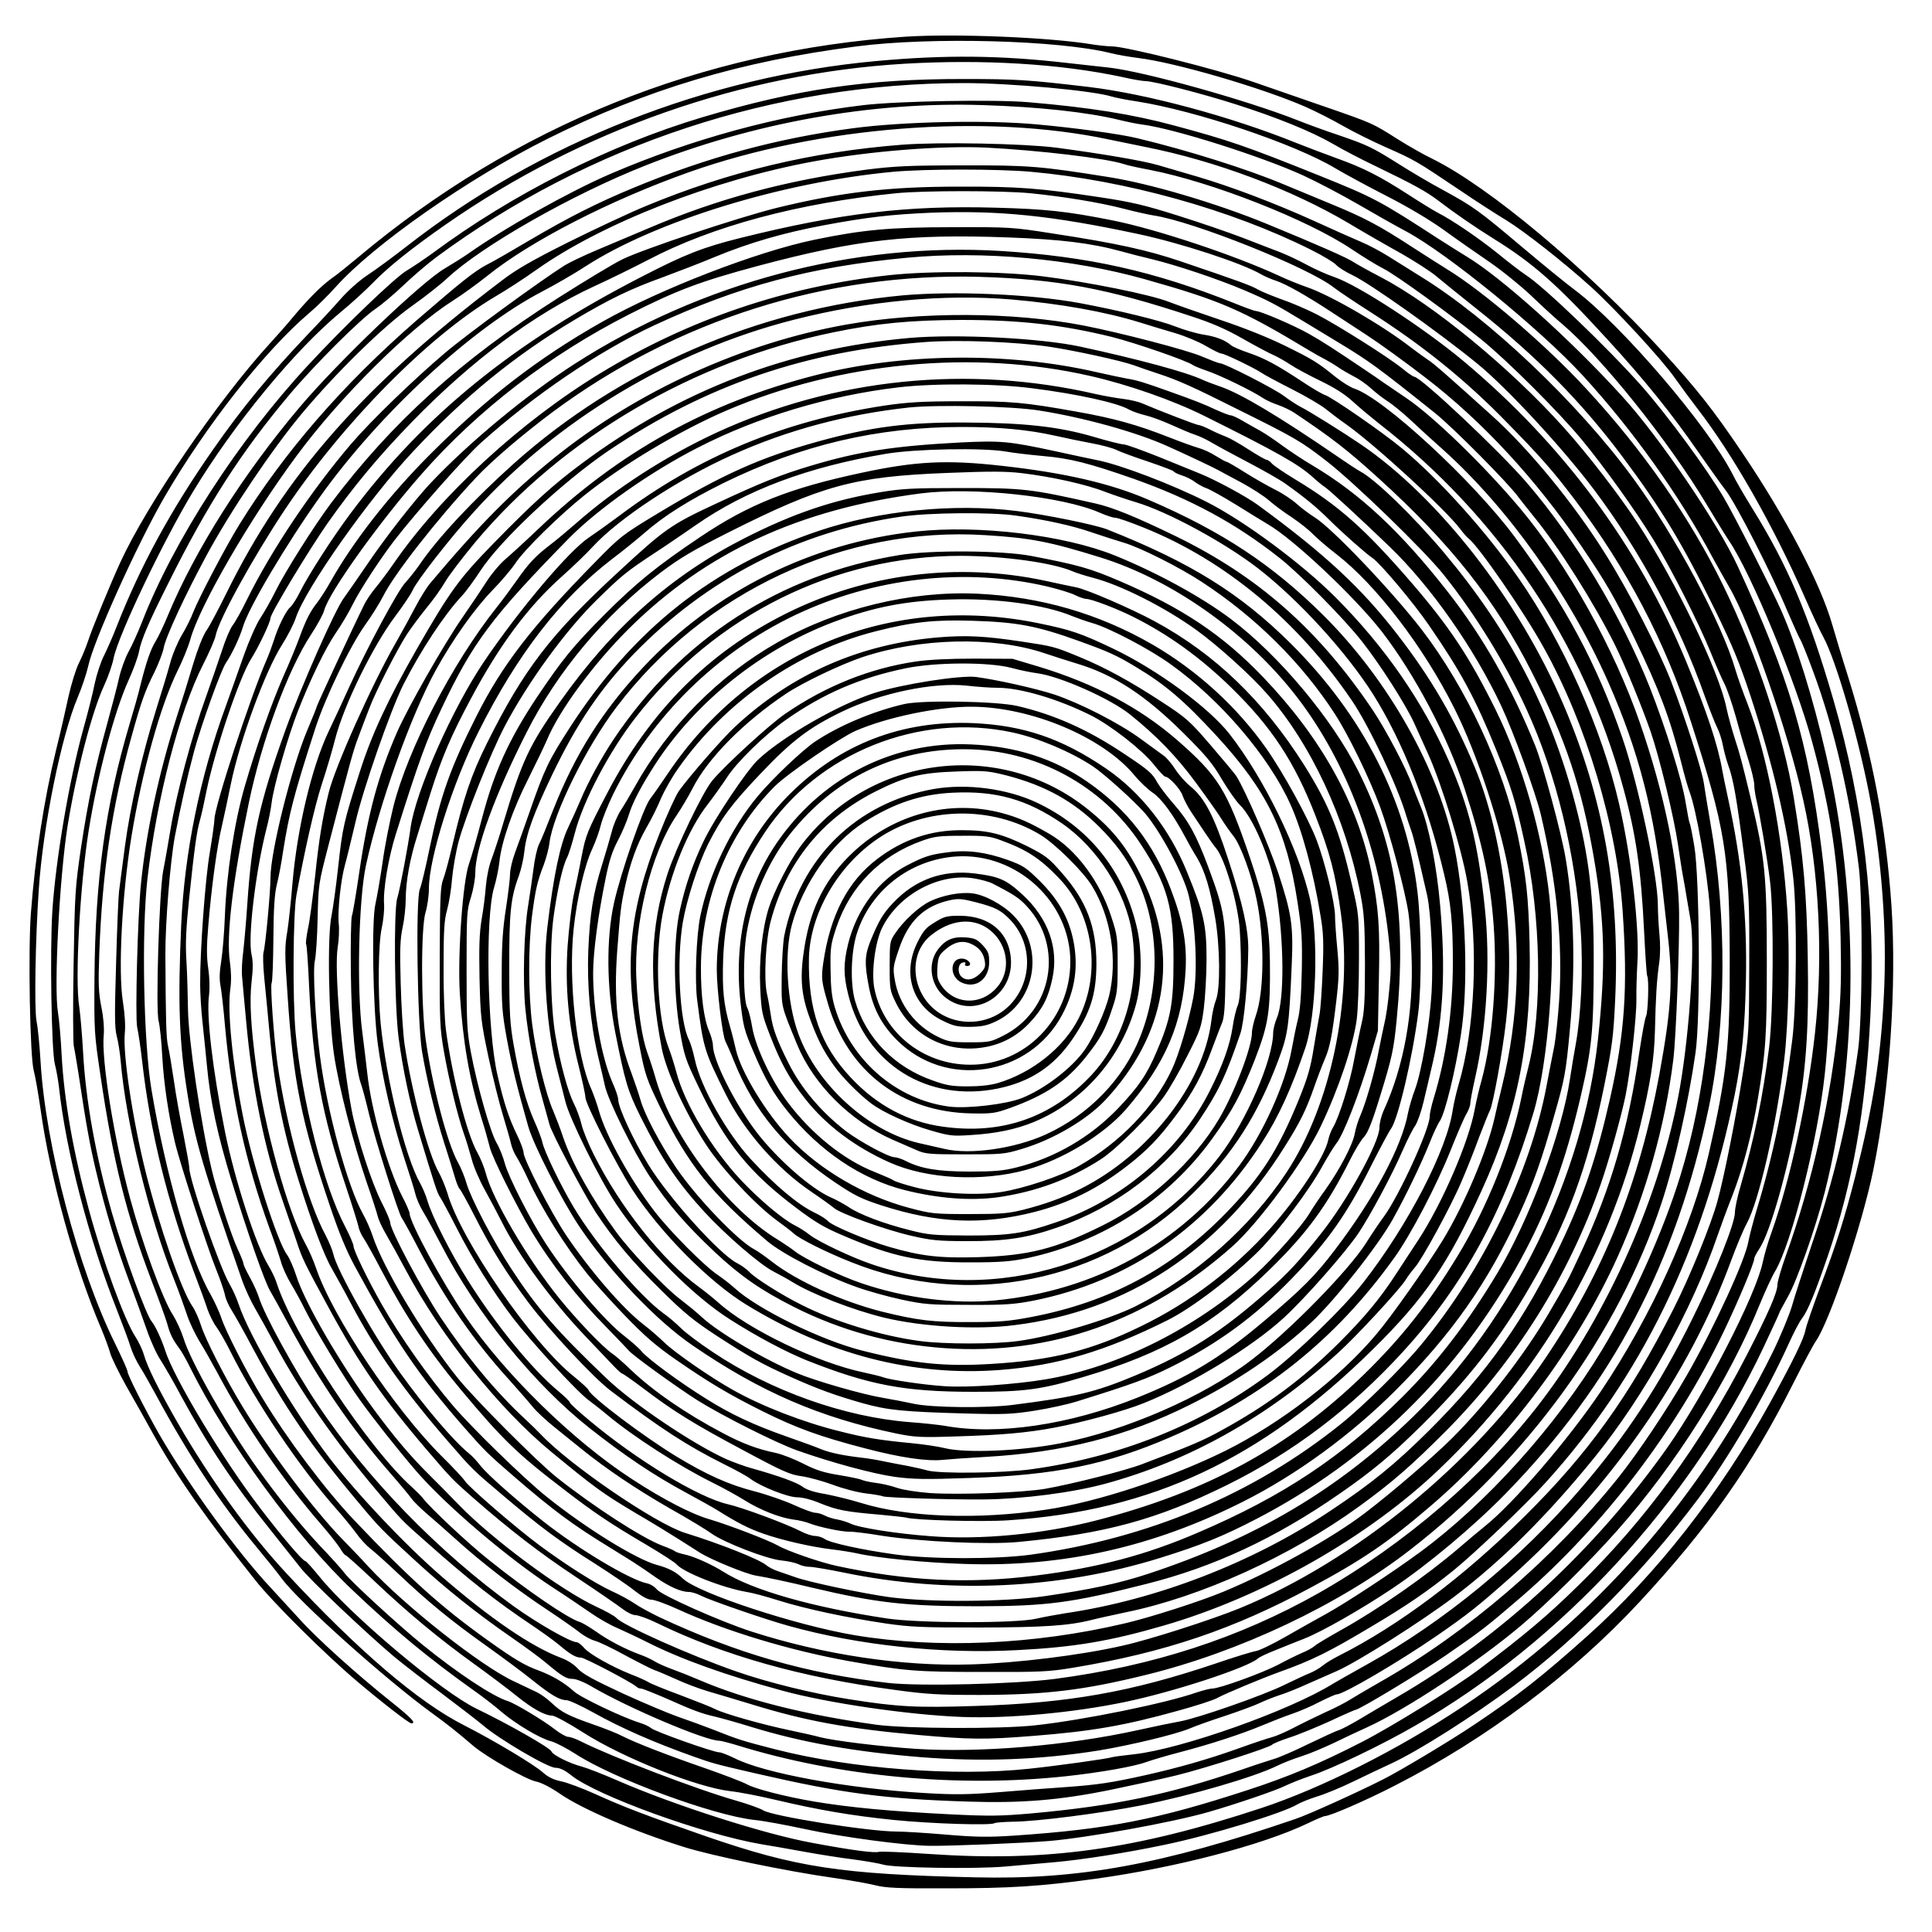
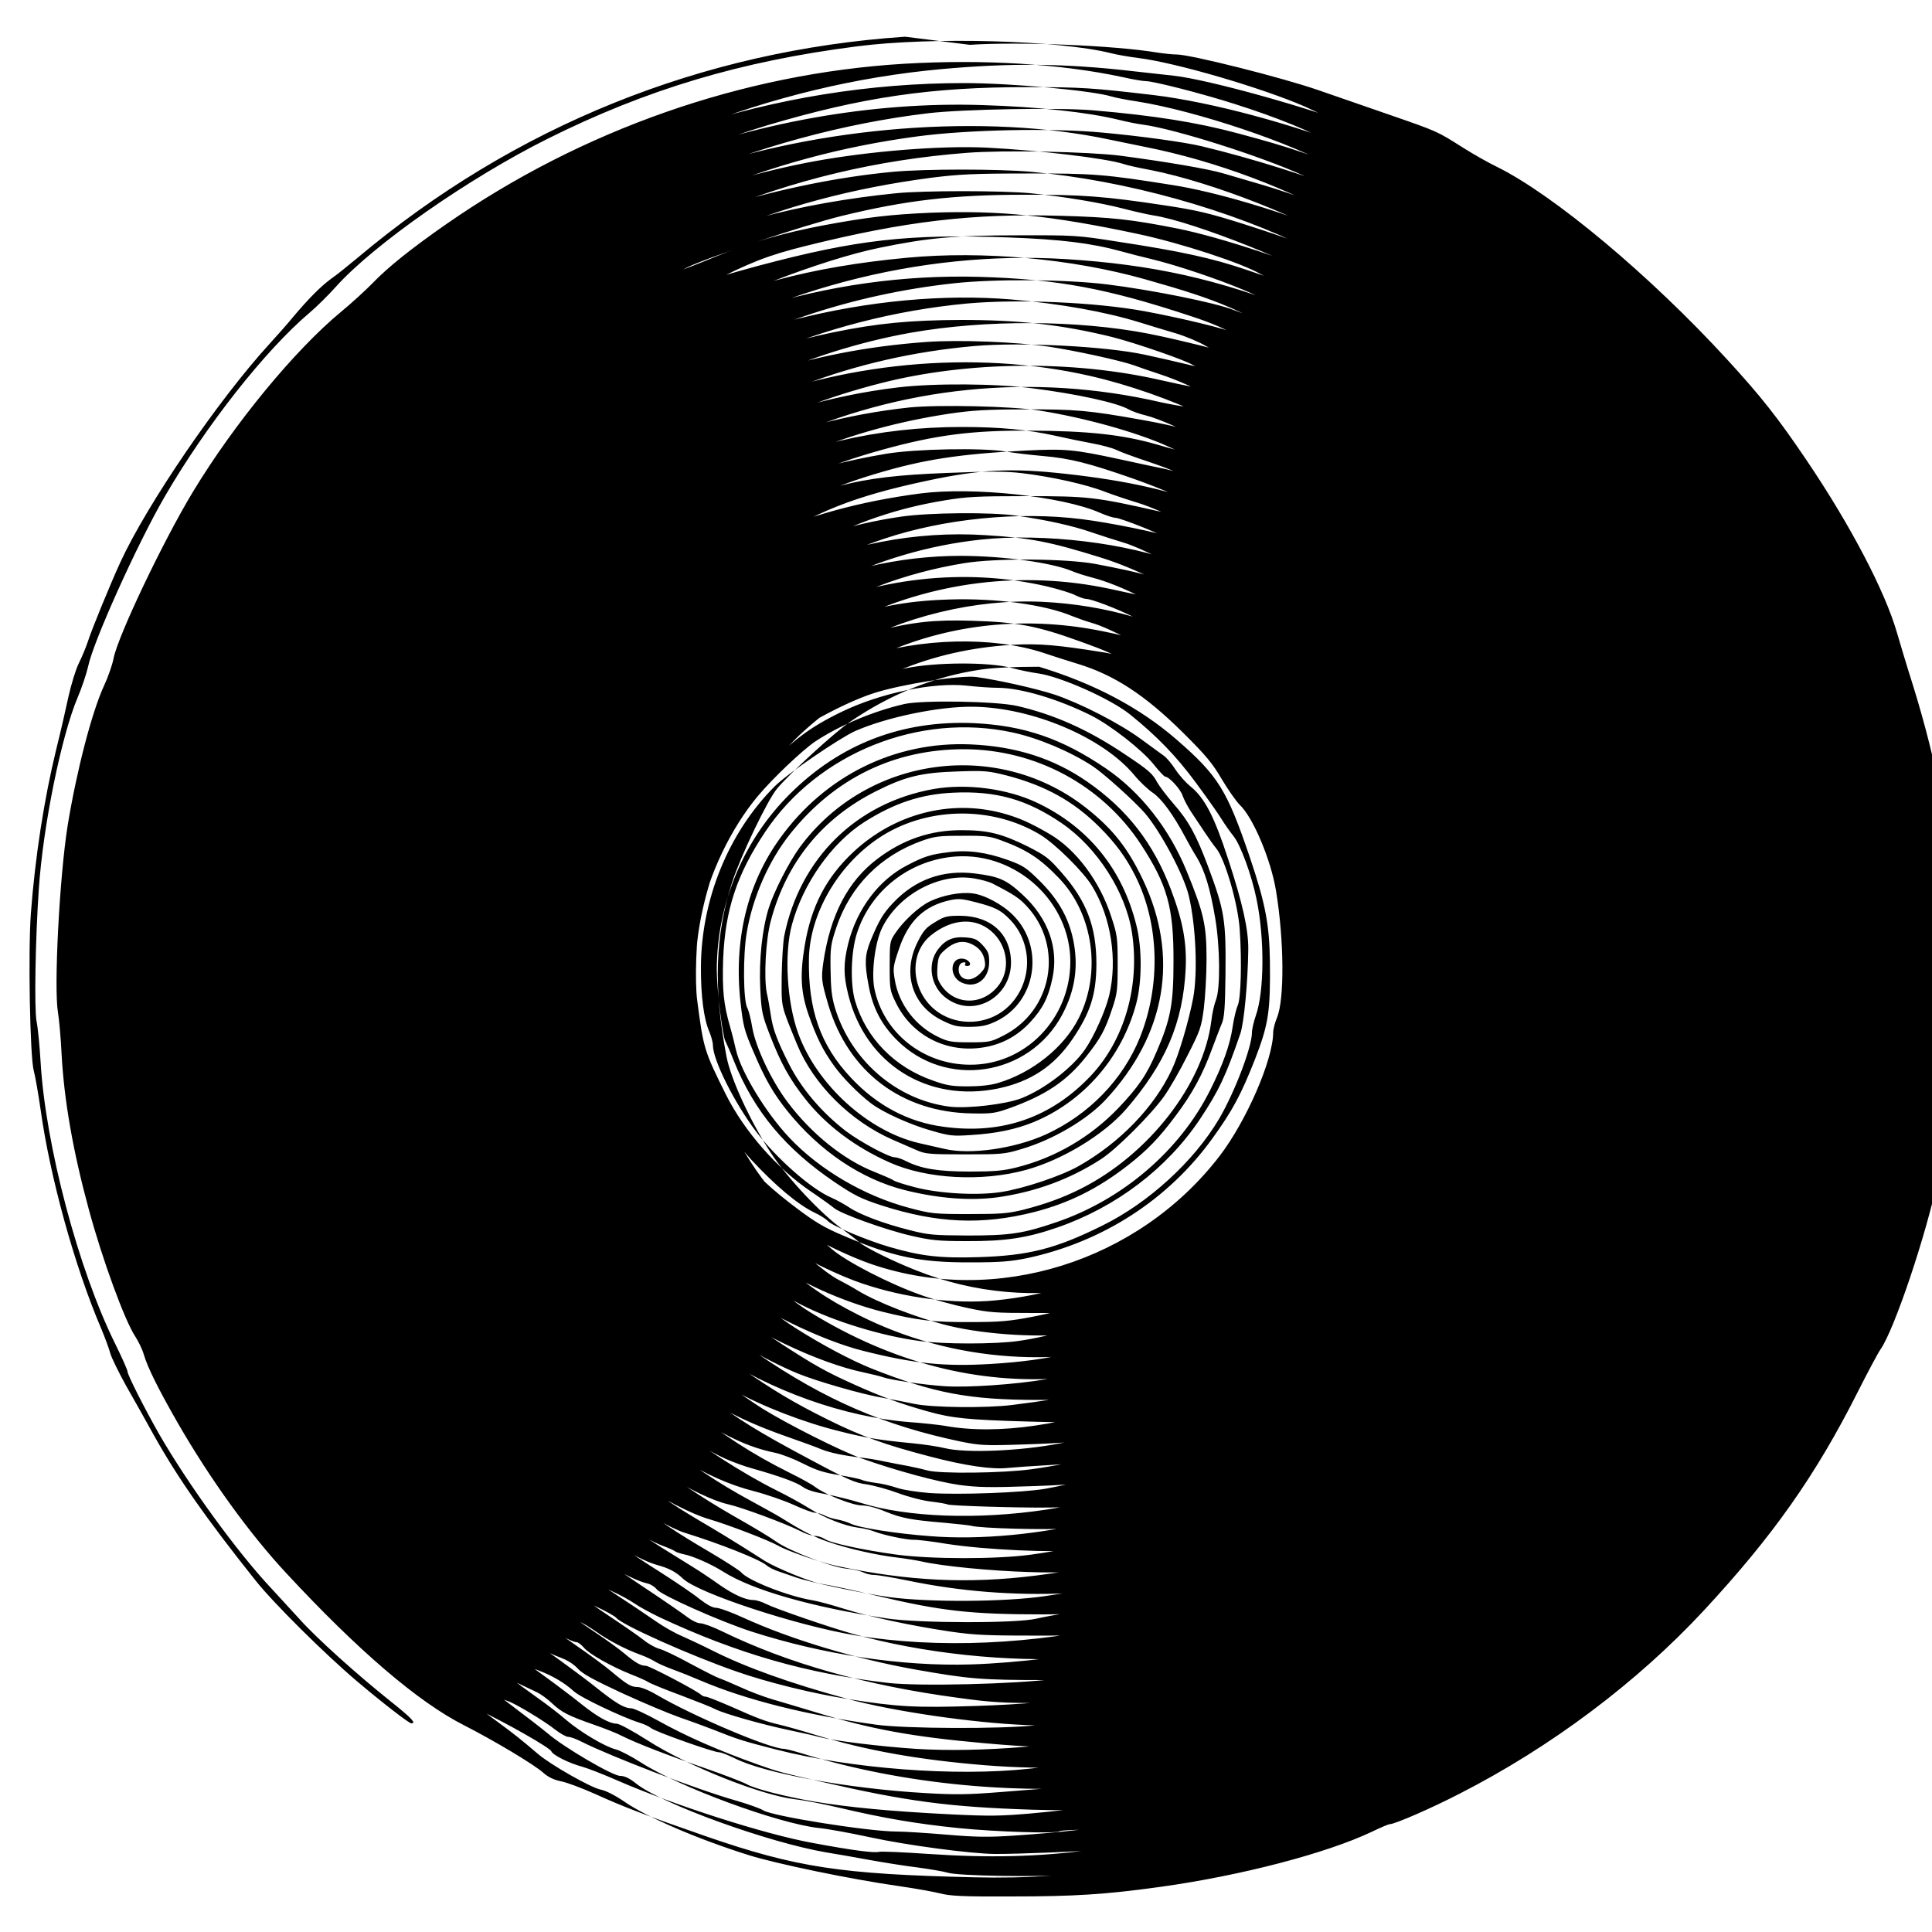
<svg xmlns="http://www.w3.org/2000/svg" version="1.0" width="100mm" height="100mm" viewBox="0 0 1000 1000" preserveAspectRatio="xMidYMid meet">
  <g transform="translate(0,1000) scale(0.1,-0.1)" fill="#000000" stroke="none">
-     <path d="M4685 9810 c-1053 -71 -2023 -462 -2835 -1145 -47 -39 -107 -88 -135 -107 -54 -39 -122 -108 -199 -200 -26 -32 -81 -94 -122 -139 -262 -286 -632 -827 -771 -1129 -51 -111 -148 -347 -168 -410 -10 -30 -31 -81 -47 -113 -16 -32 -39 -108 -53 -170 -13 -61 -42 -188 -65 -280 -62 -255 -108 -552 -130 -842 -15 -195 -5 -750 15 -818 8 -29 23 -118 35 -199 48 -348 177 -816 314 -1135 19 -46 40 -102 46 -125 6 -24 44 -101 84 -173 41 -71 106 -188 146 -260 123 -219 268 -426 523 -746 92 -116 359 -381 527 -523 130 -110 267 -216 279 -216 27 0 3 26 -106 113 -171 136 -387 330 -473 427 -41 45 -107 117 -146 159 -177 188 -432 540 -582 801 -76 134 -162 304 -162 321 0 8 -29 73 -64 144 -191 386 -361 1028 -386 1460 -5 83 -14 177 -21 210 -12 65 -6 425 12 685 22 327 117 792 201 990 22 52 46 124 54 160 26 128 254 633 394 875 216 373 523 762 752 956 37 31 97 91 135 133 195 219 689 564 1098 768 511 255 998 401 1600 478 384 50 1046 32 1314 -35 31 -8 94 -19 141 -25 192 -23 640 -154 865 -252 55 -24 143 -69 195 -99 52 -30 155 -81 227 -113 143 -63 154 -69 380 -221 81 -55 188 -124 238 -154 96 -59 296 -216 439 -345 128 -116 368 -377 434 -471 31 -44 84 -116 118 -160 184 -238 394 -608 557 -980 36 -82 79 -175 96 -205 64 -119 175 -500 235 -805 66 -337 94 -717 77 -1045 -16 -323 -55 -570 -147 -935 -57 -222 -97 -349 -184 -580 -37 -99 -71 -198 -75 -219 -8 -45 -62 -156 -183 -376 -258 -467 -587 -887 -947 -1209 -240 -214 -353 -303 -589 -461 -116 -78 -381 -237 -469 -281 -128 -65 -386 -182 -452 -204 -693 -237 -1122 -315 -1659 -302 -695 16 -924 51 -1391 212 -308 107 -429 153 -576 220 -65 29 -144 59 -175 65 -39 8 -67 22 -93 45 -45 41 -254 166 -411 246 -236 120 -547 386 -917 785 -193 207 -397 491 -563 779 -102 178 -156 287 -176 355 -7 25 -27 66 -43 91 -55 82 -171 399 -241 658 -82 301 -128 565 -141 801 -4 85 -13 184 -19 220 -22 128 8 702 50 966 46 282 125 588 189 726 21 45 43 109 49 141 23 116 255 604 411 862 213 352 526 732 765 930 56 46 130 114 166 151 78 81 199 178 380 304 703 489 1535 780 2370 830 409 24 808 0 1130 -69 52 -12 106 -21 121 -21 40 0 290 -64 459 -118 218 -69 399 -143 510 -207 52 -31 151 -82 220 -115 193 -93 260 -130 320 -175 93 -71 191 -138 290 -200 205 -127 329 -236 592 -524 190 -207 333 -385 465 -576 54 -77 119 -169 146 -204 54 -71 237 -429 318 -623 29 -67 58 -132 65 -144 8 -11 39 -88 69 -170 108 -290 193 -657 237 -1019 20 -173 18 -786 -5 -942 -50 -356 -125 -670 -239 -1004 -43 -129 -90 -272 -103 -319 -14 -47 -58 -154 -99 -238 -372 -755 -916 -1377 -1611 -1839 -329 -219 -724 -418 -1035 -521 -657 -217 -1114 -280 -1723 -238 -131 9 -247 14 -257 11 -24 -7 -135 7 -344 46 -248 45 -719 196 -1012 324 -71 31 -153 63 -182 71 -65 17 -151 60 -158 79 -8 19 -222 141 -388 221 -180 87 -653 485 -814 685 -35 43 -67 79 -72 79 -13 0 -122 128 -234 275 -190 247 -446 672 -491 815 -20 61 -51 127 -70 150 -28 32 -145 353 -205 560 -85 297 -137 588 -150 835 -5 88 -14 194 -20 235 -23 140 4 634 50 917 46 286 132 610 205 771 25 55 50 123 55 152 11 59 50 150 152 353 203 408 375 675 625 973 133 158 368 392 446 445 34 23 100 79 147 124 47 45 123 110 170 145 790 583 1753 900 2730 900 243 0 668 -39 765 -70 17 -5 75 -17 130 -25 305 -48 814 -219 1025 -345 52 -31 174 -97 270 -146 106 -54 220 -122 290 -172 63 -46 169 -120 235 -165 66 -45 165 -125 220 -177 55 -53 128 -120 163 -149 205 -175 548 -603 745 -931 44 -74 97 -160 117 -190 116 -172 344 -725 429 -1038 99 -363 139 -638 148 -1017 4 -194 2 -290 -11 -430 -38 -396 -135 -833 -272 -1213 -24 -67 -44 -135 -44 -151 0 -41 -48 -150 -162 -371 -237 -458 -517 -842 -864 -1182 -164 -161 -278 -257 -519 -439 -123 -93 -451 -296 -605 -375 -216 -111 -377 -179 -588 -248 -471 -154 -726 -204 -1212 -237 -136 -9 -198 -8 -353 5 -104 9 -219 16 -256 16 -144 0 -647 80 -691 110 -14 9 -77 32 -140 50 -204 58 -647 228 -800 305 -27 14 -58 25 -69 25 -10 0 -41 17 -68 38 -55 44 -208 136 -244 147 -78 24 -261 145 -442 292 -121 98 -370 326 -403 370 -15 20 -72 84 -128 142 -101 108 -214 247 -319 394 -156 217 -351 560 -387 680 -12 38 -37 92 -55 121 -51 76 -158 369 -221 601 -84 309 -150 721 -137 849 3 33 -1 87 -12 142 -15 76 -17 118 -11 283 15 415 65 754 166 1116 51 184 70 238 120 337 22 46 43 101 47 123 8 53 112 277 224 484 123 227 335 542 487 725 180 216 430 461 578 565 65 46 146 110 179 141 177 166 645 433 1025 583 559 222 1172 332 1747 313 290 -9 543 -37 703 -76 41 -10 98 -22 125 -25 166 -22 613 -164 830 -263 72 -33 199 -100 282 -148 84 -49 197 -113 252 -142 215 -116 692 -505 912 -744 258 -281 502 -622 673 -943 27 -49 66 -119 87 -155 108 -184 304 -747 383 -1103 82 -365 104 -809 60 -1207 -39 -350 -128 -757 -225 -1030 -17 -46 -37 -115 -45 -153 -35 -170 -301 -685 -492 -957 -374 -530 -858 -978 -1392 -1289 -69 -40 -161 -95 -205 -121 -44 -26 -91 -51 -105 -55 -14 -4 -85 -37 -158 -72 -73 -36 -154 -71 -180 -78 -26 -8 -101 -32 -166 -55 -378 -129 -657 -187 -1086 -226 -161 -14 -215 -15 -420 -5 -317 16 -523 36 -705 66 -152 26 -308 66 -350 90 -22 12 -121 50 -219 84 -199 69 -353 129 -425 165 -26 14 -92 40 -147 59 -134 47 -167 64 -217 111 -24 23 -59 48 -78 57 -19 9 -73 35 -120 57 -170 79 -564 390 -752 593 -37 41 -97 103 -132 139 -149 152 -380 459 -520 690 -89 146 -192 348 -214 418 -11 35 -31 81 -46 102 -55 80 -169 407 -240 690 -68 271 -120 614 -109 722 4 40 0 99 -10 164 -25 158 -5 548 44 852 55 337 150 680 240 862 26 52 55 124 65 160 47 172 307 622 549 949 227 308 582 660 812 806 43 27 122 84 176 127 223 180 636 392 1045 537 672 238 1534 305 2173 169 52 -11 138 -28 190 -39 363 -72 754 -219 1050 -394 85 -51 209 -122 276 -159 66 -38 146 -89 176 -114 31 -26 125 -102 209 -169 313 -248 542 -480 757 -767 204 -273 310 -449 477 -789 92 -188 127 -273 185 -447 116 -353 192 -676 222 -945 20 -183 17 -655 -5 -835 -37 -301 -99 -600 -182 -874 -20 -66 -40 -143 -45 -170 -15 -95 -178 -449 -320 -696 -100 -174 -251 -400 -355 -530 -335 -418 -782 -801 -1230 -1055 -66 -38 -138 -80 -160 -94 -22 -14 -80 -44 -130 -66 -49 -23 -121 -58 -159 -78 -38 -20 -88 -42 -110 -48 -23 -6 -102 -32 -176 -59 -160 -57 -307 -99 -485 -139 -171 -38 -242 -49 -410 -61 -77 -5 -230 -17 -340 -26 -164 -13 -233 -14 -385 -5 -398 23 -834 102 -989 181 -33 16 -68 30 -78 30 -30 0 -335 108 -354 126 -9 8 -37 21 -61 28 -86 27 -304 130 -338 162 -48 44 -110 80 -178 106 -77 28 -126 57 -269 159 -242 173 -401 316 -693 624 -150 159 -341 413 -472 629 -85 140 -192 350 -213 416 -10 30 -35 84 -55 120 -106 182 -233 625 -306 1060 -41 244 -52 817 -21 1090 48 418 165 868 288 1110 32 63 62 131 65 150 16 82 191 400 357 650 301 451 746 902 1092 1106 55 32 152 95 215 140 340 240 911 463 1434 559 288 53 656 82 891 71 272 -14 619 -55 711 -85 16 -6 79 -20 139 -31 321 -63 813 -257 1040 -409 58 -39 131 -84 163 -100 68 -34 355 -242 509 -368 136 -110 400 -374 518 -516 117 -141 281 -370 374 -522 90 -145 233 -428 297 -585 25 -63 57 -135 70 -160 13 -25 40 -103 60 -175 19 -71 49 -172 65 -223 16 -51 29 -107 29 -125 0 -17 5 -50 10 -72 18 -74 59 -319 72 -430 20 -170 17 -674 -5 -855 -32 -256 -76 -470 -147 -716 -17 -56 -30 -119 -30 -139 0 -57 -100 -308 -220 -550 -168 -340 -344 -608 -579 -881 -312 -363 -708 -689 -1107 -910 -75 -42 -153 -86 -173 -98 -224 -140 -786 -339 -1031 -366 -56 -6 -107 -13 -113 -15 -21 -8 -288 -45 -431 -60 -382 -41 -920 0 -1311 100 -175 45 -191 50 -330 105 -44 17 -120 45 -170 62 -49 17 -181 72 -292 123 -155 72 -209 102 -233 129 -19 21 -53 43 -86 55 -154 58 -366 203 -619 422 -186 161 -435 424 -577 609 -190 248 -419 636 -473 800 -10 30 -31 77 -47 104 -51 86 -208 539 -208 599 0 13 -14 90 -30 172 -17 83 -40 209 -50 282 -11 73 -24 152 -30 177 -10 44 -12 127 -14 471 -1 166 25 485 49 615 31 162 67 320 100 443 40 145 139 419 165 457 30 43 71 131 87 184 28 98 226 432 401 677 307 430 785 871 1148 1060 65 34 166 92 224 130 361 234 1022 437 1595 490 165 15 541 15 710 0 491 -44 1036 -196 1451 -404 60 -30 118 -65 129 -77 11 -13 49 -37 85 -54 91 -43 449 -297 645 -457 153 -124 446 -441 606 -654 239 -318 440 -693 572 -1066 25 -69 54 -144 65 -165 11 -22 25 -64 30 -94 6 -30 18 -75 27 -100 27 -74 43 -165 82 -465 26 -197 28 -233 27 -565 -1 -348 -1 -359 -33 -565 -34 -220 -97 -538 -132 -664 -34 -123 -143 -391 -228 -558 -229 -452 -440 -745 -770 -1072 -317 -314 -650 -564 -959 -720 -32 -16 -72 -40 -88 -54 -16 -13 -45 -29 -64 -37 -19 -7 -78 -35 -130 -60 -110 -55 -452 -174 -543 -190 -34 -6 -132 -26 -217 -45 -368 -81 -817 -118 -1150 -97 -182 12 -426 42 -498 61 -20 6 -92 22 -158 36 -139 29 -336 85 -381 108 -16 9 -97 41 -179 72 -81 30 -158 61 -169 69 -11 7 -51 25 -90 40 -100 40 -216 105 -243 138 -13 15 -30 28 -37 28 -32 0 -204 98 -326 186 -388 280 -760 662 -1015 1044 -117 174 -277 466 -304 555 -7 22 -27 68 -46 102 -19 34 -34 66 -34 73 0 6 -13 39 -29 73 -33 70 -110 306 -135 412 -56 237 -121 675 -123 830 -1 72 -4 184 -8 250 -6 94 -2 168 14 325 28 267 39 344 56 405 8 28 23 96 34 152 44 213 170 586 231 683 38 60 100 190 100 211 0 23 197 350 297 493 132 187 261 343 437 524 308 317 631 557 941 700 77 35 203 97 280 137 333 175 778 294 1285 345 143 14 542 14 692 0 170 -17 360 -48 483 -80 61 -16 130 -31 155 -35 204 -30 805 -270 935 -374 22 -17 105 -73 185 -124 274 -175 495 -353 710 -574 171 -174 238 -250 347 -394 273 -360 472 -739 605 -1154 178 -552 200 -685 201 -1230 1 -446 -14 -593 -108 -1005 -86 -375 -294 -835 -556 -1227 -169 -252 -456 -586 -606 -705 -23 -18 -81 -67 -130 -109 -169 -145 -418 -318 -608 -424 -66 -37 -129 -74 -140 -84 -11 -10 -40 -26 -65 -36 -25 -11 -81 -38 -125 -62 -81 -42 -302 -123 -341 -123 -11 0 -47 -9 -80 -20 -163 -57 -587 -143 -834 -170 -176 -20 -672 -18 -825 3 -361 50 -673 128 -910 229 -44 19 -109 45 -145 58 -36 13 -76 31 -90 40 -14 9 -47 25 -75 35 -77 28 -164 73 -230 120 -33 23 -71 46 -85 50 -60 18 -269 160 -471 322 -105 83 -300 266 -340 318 -8 11 -33 36 -55 56 -227 202 -618 793 -704 1064 -7 22 -26 60 -41 85 -64 104 -174 443 -224 690 -64 319 -98 605 -83 710 4 33 3 88 -4 137 -9 62 -9 115 0 220 16 198 46 419 71 520 11 49 32 146 46 216 46 224 177 582 265 720 28 44 60 106 71 139 51 153 376 614 606 860 264 283 526 497 836 682 180 107 286 159 455 220 81 30 203 77 272 106 179 74 356 125 564 164 226 42 346 56 556 65 351 13 620 -14 1070 -110 221 -47 536 -150 636 -208 17 -10 53 -26 81 -35 51 -17 158 -78 283 -160 36 -24 119 -78 185 -121 66 -43 203 -142 305 -221 292 -224 570 -524 804 -869 130 -191 175 -269 279 -485 124 -257 181 -407 238 -633 16 -65 36 -135 44 -155 35 -93 91 -411 105 -599 33 -457 -23 -969 -152 -1387 -88 -287 -248 -643 -407 -905 -239 -394 -597 -792 -941 -1045 -140 -103 -385 -264 -485 -319 -55 -30 -152 -85 -215 -121 -63 -36 -131 -69 -150 -72 -19 -3 -114 -32 -210 -65 -437 -147 -758 -204 -1240 -219 -307 -10 -404 -5 -656 35 -186 29 -422 87 -584 144 -236 82 -590 240 -620 277 -8 9 -56 36 -106 59 -181 84 -539 350 -709 526 -38 40 -107 109 -151 153 -100 99 -182 196 -289 341 -170 230 -356 549 -401 690 -14 44 -36 94 -48 110 -51 68 -181 476 -229 720 -54 272 -81 543 -65 655 6 43 5 90 -2 140 -20 134 14 420 98 825 66 319 201 686 321 869 33 50 64 107 69 127 25 93 283 454 503 704 293 334 665 619 1074 827 250 127 371 172 673 253 507 135 774 165 1292 146 271 -10 427 -29 584 -72 39 -11 109 -29 156 -40 132 -32 343 -103 480 -161 128 -55 157 -70 315 -166 50 -30 131 -79 180 -109 150 -91 195 -123 489 -358 98 -78 388 -371 436 -439 8 -11 46 -59 84 -106 128 -158 302 -433 414 -656 49 -98 138 -314 185 -449 46 -133 121 -442 142 -585 9 -63 21 -140 27 -170 6 -30 14 -80 19 -110 5 -30 13 -77 18 -105 26 -134 -2 -575 -54 -875 -96 -546 -370 -1167 -717 -1623 -291 -382 -706 -739 -1153 -993 -411 -232 -856 -377 -1365 -444 -208 -27 -699 -39 -861 -21 -425 49 -783 152 -1187 341 -45 22 -103 53 -127 70 -25 17 -79 47 -120 65 -84 39 -234 134 -372 236 -120 89 -365 300 -387 334 -9 14 -63 72 -120 128 -245 244 -565 723 -650 973 -13 38 -37 94 -54 124 -92 166 -213 601 -256 920 -28 209 -35 337 -24 437 8 68 8 108 0 142 -20 88 20 426 77 651 11 41 23 102 27 135 9 81 83 338 135 472 64 164 144 330 198 408 27 39 67 106 89 151 37 74 141 233 215 329 115 148 362 427 446 503 278 249 608 473 897 608 437 203 808 303 1309 350 393 37 853 -5 1230 -111 393 -111 500 -157 850 -368 28 -17 64 -37 80 -45 17 -9 48 -27 70 -42 22 -15 60 -37 85 -50 25 -12 64 -40 86 -60 23 -21 61 -51 85 -66 24 -15 78 -59 120 -98 41 -39 118 -109 170 -155 336 -302 654 -750 854 -1203 158 -358 239 -675 284 -1103 6 -55 16 -143 22 -195 29 -240 21 -386 -42 -730 -104 -565 -288 -1022 -590 -1470 -366 -542 -983 -1047 -1579 -1293 -147 -60 -469 -164 -610 -195 -219 -50 -549 -90 -785 -97 -358 -11 -765 51 -1135 170 -166 54 -466 188 -490 218 -11 14 -35 29 -53 32 -90 20 -348 174 -532 318 -141 111 -290 243 -327 289 -18 24 -46 54 -63 67 -78 64 -220 230 -351 411 -134 186 -332 538 -349 620 -4 19 -22 62 -39 95 -94 173 -203 562 -250 890 -19 135 -38 403 -30 417 4 6 8 108 9 227 1 159 6 234 18 283 9 36 24 113 32 170 32 201 55 291 167 638 52 161 180 426 257 534 34 47 75 113 93 148 56 114 280 400 481 615 83 89 244 226 401 343 640 474 1416 719 2206 697 403 -12 659 -59 1099 -205 104 -34 178 -66 265 -116 67 -38 137 -75 156 -83 19 -8 58 -30 87 -49 28 -19 99 -57 159 -86 74 -36 126 -69 168 -108 34 -31 93 -80 131 -110 623 -484 1062 -1137 1265 -1881 68 -247 94 -428 110 -753 6 -121 13 -223 16 -228 10 -16 4 -189 -6 -208 -6 -11 -21 -95 -35 -187 -57 -396 -148 -706 -301 -1033 -72 -155 -75 -159 -169 -320 -128 -217 -322 -467 -498 -643 -102 -101 -312 -282 -454 -390 -168 -128 -479 -301 -729 -405 -117 -49 -380 -134 -514 -165 -467 -110 -967 -132 -1395 -61 -304 51 -810 217 -890 293 -36 35 -75 55 -135 71 -107 29 -368 190 -572 354 -116 93 -388 358 -484 471 -130 153 -271 354 -366 520 -72 126 -148 283 -148 304 0 11 -20 57 -44 103 -110 208 -224 655 -256 1003 -16 173 -13 613 4 710 45 244 94 459 131 574 25 76 56 181 69 233 45 177 196 485 313 640 40 53 80 113 89 133 19 46 195 272 318 407 427 473 1028 834 1655 993 384 98 776 134 1126 105 253 -22 484 -63 665 -119 52 -16 136 -42 185 -56 50 -15 120 -44 157 -66 36 -21 72 -39 80 -39 16 0 173 -76 208 -100 14 -10 85 -48 158 -85 73 -37 151 -83 174 -102 24 -19 72 -56 108 -81 148 -105 512 -439 588 -540 15 -20 34 -42 43 -49 51 -38 284 -375 387 -561 222 -396 382 -929 411 -1372 27 -394 11 -626 -65 -964 -68 -301 -138 -509 -255 -754 -187 -392 -381 -667 -683 -967 -175 -174 -297 -273 -507 -413 -404 -270 -900 -462 -1374 -532 -44 -7 -111 -19 -150 -28 -102 -25 -611 -24 -775 1 -385 58 -694 146 -845 241 -61 39 -158 82 -205 91 -19 4 -40 11 -45 15 -6 5 -35 18 -65 29 -105 39 -355 201 -547 353 -103 82 -430 410 -516 518 -180 226 -385 570 -439 735 -11 33 -33 83 -49 111 -80 142 -186 530 -223 819 -24 187 -38 451 -26 494 5 21 12 118 14 217 4 177 5 181 55 374 115 443 130 498 156 565 14 39 40 106 57 150 32 85 140 297 193 380 18 28 62 88 99 134 38 45 82 108 100 139 18 32 89 125 158 208 452 539 1130 936 1852 1084 228 47 399 63 661 64 301 0 519 -24 780 -88 123 -31 394 -125 420 -146 5 -4 39 -18 74 -30 66 -22 234 -104 286 -139 17 -12 53 -28 80 -37 28 -10 66 -28 85 -41 197 -132 273 -191 435 -338 374 -339 607 -634 794 -1005 173 -341 258 -597 320 -955 58 -337 63 -563 22 -945 -77 -709 -439 -1449 -956 -1952 -389 -378 -816 -631 -1375 -815 -150 -49 -295 -80 -535 -115 -207 -30 -594 -32 -800 -5 -138 19 -423 79 -490 104 -22 8 -60 21 -84 29 -25 8 -54 23 -65 33 -32 28 -236 110 -421 167 -152 48 -595 350 -745 509 -19 20 -55 55 -80 78 -155 144 -298 316 -441 530 -96 145 -259 451 -259 488 0 10 -20 58 -45 106 -52 102 -127 334 -155 478 -52 278 -91 726 -72 842 6 37 9 94 5 125 -6 64 11 226 33 303 8 28 32 127 54 220 40 174 181 578 248 712 90 177 210 359 302 458 21 22 64 81 96 130 103 159 426 461 665 623 506 340 1024 517 1644 562 168 12 463 1 638 -25 132 -20 367 -71 437 -96 30 -11 87 -31 125 -43 105 -35 173 -65 422 -190 284 -141 319 -161 451 -264 144 -112 502 -459 603 -585 161 -200 322 -461 430 -698 154 -335 253 -744 281 -1150 13 -193 2 -430 -26 -584 -8 -44 -22 -125 -30 -180 -42 -280 -211 -731 -376 -1005 -154 -257 -310 -460 -492 -641 -312 -310 -618 -514 -1058 -702 -269 -116 -520 -182 -838 -222 -348 -44 -665 -29 -1032 50 -84 18 -255 77 -303 105 -49 28 -261 109 -357 137 -90 26 -238 102 -400 208 -305 198 -657 543 -860 840 -123 181 -290 489 -290 535 0 7 -17 48 -39 89 -74 145 -160 447 -180 636 -6 55 -18 152 -26 215 -29 215 -19 682 19 860 69 319 233 778 362 1012 89 161 201 318 293 413 43 44 97 107 119 140 44 68 227 247 354 349 196 158 500 339 738 441 586 251 1280 317 1883 179 195 -44 431 -127 591 -207 376 -187 485 -249 559 -315 23 -21 53 -46 66 -54 26 -18 180 -160 334 -308 213 -205 438 -526 578 -825 62 -132 178 -450 204 -560 83 -351 115 -673 95 -965 -6 -90 -18 -196 -25 -235 -8 -38 -26 -131 -40 -205 -84 -447 -330 -955 -649 -1340 -97 -118 -302 -320 -416 -411 -452 -363 -995 -591 -1605 -676 -177 -24 -518 -24 -700 1 -173 24 -338 60 -366 80 -13 9 -36 16 -51 16 -15 0 -49 11 -75 25 -74 38 -300 122 -375 139 -153 35 -472 228 -720 436 -54 45 -98 85 -98 90 0 5 -28 33 -62 61 -135 112 -325 346 -467 573 -90 142 -184 329 -208 409 -8 29 -26 70 -38 92 -77 134 -176 535 -205 830 -15 161 -12 413 6 492 8 37 14 93 12 123 -6 73 23 243 60 360 122 388 159 487 236 650 163 345 262 477 661 884 150 152 420 343 667 469 309 159 679 270 1038 312 184 22 509 20 695 -5 230 -29 438 -75 497 -109 18 -10 58 -24 88 -31 30 -7 91 -30 135 -50 44 -20 98 -43 120 -50 22 -7 60 -25 85 -40 25 -15 110 -61 190 -103 80 -42 166 -91 191 -109 103 -73 161 -121 231 -190 73 -72 185 -171 224 -198 42 -30 209 -228 290 -346 166 -241 240 -378 349 -647 79 -197 98 -258 145 -472 87 -387 95 -875 21 -1167 -10 -40 -27 -111 -36 -158 -52 -256 -178 -571 -330 -820 -150 -247 -292 -426 -488 -617 -387 -375 -810 -605 -1384 -753 -276 -71 -601 -102 -860 -81 -176 13 -370 44 -411 65 -15 7 -45 17 -67 21 -21 3 -52 13 -67 21 -15 8 -37 14 -49 14 -12 0 -61 18 -109 40 -48 22 -140 54 -205 71 -133 34 -248 86 -405 181 -169 103 -440 307 -453 342 -3 8 -37 39 -75 70 -217 172 -587 708 -656 950 -10 32 -30 82 -46 110 -54 96 -140 420 -176 661 -8 55 -17 197 -20 315 -5 176 -3 229 10 290 9 41 16 107 16 146 0 89 22 212 60 329 15 50 47 151 70 225 57 180 105 293 208 485 148 278 297 477 470 631 53 47 125 116 159 153 134 147 447 353 725 477 286 129 591 210 915 245 148 15 532 7 673 -16 229 -36 500 -111 662 -184 94 -42 240 -111 263 -124 11 -6 64 -35 119 -64 54 -29 119 -71 144 -93 25 -22 77 -61 116 -86 39 -26 89 -65 111 -88 22 -22 77 -70 123 -105 204 -158 449 -477 608 -794 120 -237 249 -630 288 -877 60 -375 47 -727 -39 -1080 -13 -52 -31 -129 -40 -170 -38 -167 -156 -446 -266 -627 -81 -133 -269 -400 -345 -489 -189 -225 -493 -459 -779 -602 -282 -140 -666 -267 -931 -306 -353 -53 -717 -40 -958 35 -55 17 -138 37 -185 46 -56 9 -96 22 -116 37 -30 23 -125 57 -260 95 -38 10 -100 33 -137 49 -174 79 -481 286 -618 417 -260 248 -362 366 -495 570 -92 140 -208 363 -230 439 -9 32 -29 82 -45 110 -54 96 -132 394 -166 631 -25 173 -26 587 -1 664 9 30 17 85 17 122 0 158 123 547 258 814 201 400 424 688 692 893 52 39 127 100 165 133 104 91 231 170 410 259 402 197 797 290 1234 290 193 0 343 -14 481 -45 58 -13 145 -31 194 -40 49 -9 105 -24 125 -34 20 -10 93 -37 163 -60 70 -24 130 -46 133 -51 3 -5 22 -14 43 -21 20 -6 51 -21 67 -34 17 -12 44 -27 62 -33 17 -6 85 -44 150 -84 65 -41 140 -86 166 -102 133 -77 451 -377 590 -556 172 -224 339 -540 428 -813 91 -278 133 -474 150 -704 20 -272 -5 -593 -62 -803 -12 -41 -28 -110 -36 -153 -31 -169 -168 -486 -293 -677 -34 -52 -83 -126 -108 -165 -88 -136 -167 -231 -301 -365 -190 -189 -373 -325 -615 -457 -91 -50 -149 -75 -406 -172 -86 -33 -359 -102 -500 -127 -118 -20 -447 -32 -597 -22 -64 5 -138 16 -170 27 -32 11 -83 23 -113 26 -30 4 -62 11 -71 16 -9 4 -61 15 -116 24 -80 13 -118 25 -185 59 -47 24 -111 49 -144 56 -92 19 -171 48 -274 103 -193 102 -358 216 -475 327 -38 37 -81 74 -95 83 -49 33 -184 174 -277 289 -164 204 -344 511 -379 647 -8 30 -28 78 -43 105 -54 94 -131 396 -163 636 -7 55 -13 193 -12 325 0 188 3 242 18 295 10 36 22 109 26 163 5 54 20 140 34 192 35 129 165 456 238 595 118 225 313 494 474 652 131 129 157 150 300 244 60 39 158 106 217 147 258 180 578 300 982 368 153 26 501 32 620 12 39 -7 124 -17 190 -23 143 -12 241 -37 475 -119 293 -104 527 -230 753 -409 108 -85 338 -318 428 -434 96 -122 224 -324 268 -419 16 -35 49 -109 74 -164 69 -153 171 -485 201 -655 60 -335 41 -766 -45 -1056 -11 -38 -24 -94 -29 -125 -29 -209 -231 -599 -464 -898 -102 -131 -347 -368 -491 -476 -347 -258 -769 -427 -1228 -490 -147 -20 -472 -24 -537 -6 -25 7 -70 17 -100 23 -30 5 -84 16 -120 23 -36 8 -90 17 -120 20 -94 11 -163 25 -210 44 -25 11 -106 40 -180 66 -170 60 -288 115 -415 195 -137 85 -298 204 -332 243 -15 19 -56 54 -89 80 -103 78 -290 298 -409 480 -80 123 -194 347 -212 415 -8 31 -27 80 -43 107 -33 58 -101 298 -133 470 -20 107 -22 152 -22 425 0 289 1 309 23 377 12 39 22 95 22 125 0 125 100 400 265 726 160 317 406 610 695 829 101 76 168 115 350 207 485 244 649 289 1129 308 224 9 306 9 390 -1 152 -18 333 -58 432 -97 48 -18 120 -42 160 -54 162 -48 456 -207 631 -342 212 -165 456 -432 596 -653 153 -244 281 -569 367 -931 35 -146 45 -250 45 -456 0 -248 -35 -495 -100 -705 -11 -36 -20 -77 -20 -92 0 -65 -158 -410 -237 -518 -21 -28 -63 -90 -93 -138 -90 -142 -401 -459 -595 -606 -250 -191 -651 -365 -989 -430 -206 -40 -487 -51 -594 -25 -31 8 -109 20 -172 26 -167 16 -241 28 -371 61 -188 46 -405 130 -554 214 -115 64 -301 193 -355 245 -28 27 -77 70 -110 95 -107 82 -280 283 -402 465 -78 118 -218 389 -218 424 0 12 -15 53 -34 92 -42 86 -69 168 -101 309 -53 228 -64 815 -18 970 12 39 24 99 28 135 10 101 69 271 150 430 40 80 83 170 96 200 64 154 241 394 423 575 398 395 881 619 1511 701 271 35 736 -15 928 -100 32 -14 68 -26 80 -26 12 0 78 -23 147 -51 421 -169 797 -482 1078 -896 88 -129 237 -445 280 -593 6 -19 17 -53 25 -75 13 -35 32 -113 84 -340 20 -92 32 -344 23 -500 -10 -169 -52 -412 -86 -504 -14 -36 -30 -91 -36 -121 -32 -174 -175 -442 -379 -710 -101 -133 -170 -202 -363 -365 -228 -193 -394 -293 -661 -400 -350 -140 -721 -195 -995 -145 -30 5 -111 14 -180 19 -339 26 -721 162 -1021 363 -68 45 -142 101 -164 123 -22 22 -63 58 -92 78 -122 89 -344 351 -461 544 -66 109 -157 297 -165 342 -4 18 -23 68 -42 110 -41 92 -76 221 -106 391 -19 107 -23 163 -23 395 -1 288 7 368 49 480 12 33 25 90 29 127 9 90 48 198 145 400 127 264 249 444 420 622 379 391 854 635 1386 712 143 21 466 24 595 5 151 -21 292 -52 389 -86 53 -18 128 -42 168 -54 85 -25 290 -128 405 -204 277 -181 516 -418 687 -682 69 -106 179 -331 235 -483 49 -133 129 -433 146 -547 6 -38 13 -137 16 -220 12 -290 -39 -574 -145 -805 -11 -25 -21 -63 -21 -86 0 -77 -166 -378 -304 -551 -116 -146 -169 -203 -276 -297 -236 -209 -410 -320 -680 -434 -210 -88 -309 -112 -640 -154 -136 -17 -417 -14 -510 6 -41 9 -114 23 -161 31 -107 18 -343 86 -440 126 -169 69 -416 215 -499 294 -25 23 -70 60 -100 83 -79 57 -265 251 -342 357 -125 171 -228 355 -274 491 -14 42 -37 102 -50 133 -38 83 -90 298 -109 446 -21 161 -21 412 -1 567 17 131 27 177 61 263 12 33 26 84 29 113 19 149 190 495 347 702 453 598 1181 937 1910 890 232 -14 334 -34 594 -115 364 -113 742 -377 996 -695 263 -328 440 -780 495 -1260 15 -134 16 -171 5 -280 -6 -69 -18 -150 -26 -180 -7 -30 -20 -93 -29 -140 -18 -100 -65 -265 -94 -332 -12 -26 -25 -69 -30 -96 -10 -57 -79 -188 -154 -293 -30 -41 -65 -94 -80 -119 -36 -62 -189 -235 -279 -316 -310 -279 -710 -479 -1084 -543 -160 -27 -408 -44 -525 -36 -109 7 -283 33 -318 46 -13 5 -58 16 -100 25 -238 49 -602 224 -754 362 -24 21 -69 58 -101 81 -190 139 -408 414 -544 686 -28 55 -56 125 -63 155 -7 30 -25 80 -41 111 -31 63 -69 204 -94 349 -26 148 -31 448 -11 605 19 142 47 268 70 314 9 16 27 74 41 128 43 167 179 425 318 603 412 528 1028 833 1682 833 222 -1 469 -35 574 -79 20 -9 68 -24 106 -34 145 -37 376 -154 539 -272 109 -79 280 -233 363 -328 228 -259 408 -645 485 -1040 19 -99 22 -148 23 -355 0 -191 -3 -254 -17 -310 -9 -38 -26 -122 -38 -185 -21 -119 -79 -303 -110 -355 -10 -16 -21 -46 -25 -65 -17 -84 -155 -295 -297 -455 -189 -212 -419 -387 -673 -510 -256 -125 -459 -176 -780 -195 -240 -14 -396 2 -661 69 -215 54 -547 217 -664 326 -19 17 -57 47 -85 66 -68 45 -247 225 -327 329 -124 161 -250 388 -287 517 -10 37 -29 89 -40 115 -77 171 -120 561 -92 829 17 159 57 331 96 414 18 39 38 95 45 125 7 30 36 102 64 160 200 403 535 732 941 926 410 195 880 248 1307 148 58 -14 124 -34 144 -45 21 -10 46 -19 56 -19 27 0 156 -49 242 -92 184 -92 349 -211 509 -367 208 -203 327 -383 435 -661 76 -194 105 -306 133 -512 61 -446 -54 -993 -283 -1338 -185 -281 -473 -536 -778 -690 -135 -68 -432 -157 -610 -181 -121 -17 -387 -17 -510 0 -196 26 -442 101 -611 187 -103 51 -240 138 -269 169 -14 15 -43 36 -65 47 -92 47 -357 342 -461 513 -76 124 -154 293 -154 333 0 12 -13 52 -30 89 -57 131 -100 373 -100 566 0 106 25 297 65 492 18 89 34 140 64 196 22 42 47 102 56 132 18 61 65 151 137 262 212 326 550 595 924 736 204 76 368 109 596 116 242 8 495 -26 638 -86 25 -10 72 -27 104 -36 88 -25 297 -135 405 -213 259 -185 509 -478 620 -725 61 -136 118 -345 156 -577 15 -86 17 -137 11 -285 -4 -99 -11 -200 -16 -225 -5 -25 -18 -103 -30 -173 -16 -103 -32 -156 -76 -265 -108 -265 -196 -403 -379 -591 -279 -287 -602 -460 -1003 -537 -115 -22 -166 -27 -317 -27 -196 -1 -273 8 -460 54 -206 52 -442 159 -570 259 -33 26 -73 54 -90 63 -84 43 -299 267 -404 421 -85 126 -165 278 -186 353 -9 32 -30 93 -46 137 -72 188 -94 374 -74 639 16 205 18 226 41 332 26 119 62 218 110 301 25 43 59 111 75 151 17 39 56 109 89 155 244 348 622 610 1025 711 188 48 303 60 495 54 235 -7 336 -26 555 -105 150 -54 195 -74 294 -134 155 -93 248 -173 419 -358 261 -284 362 -492 418 -860 22 -144 25 -189 22 -355 -3 -132 -9 -210 -21 -255 -9 -36 -23 -105 -32 -155 -33 -179 -150 -437 -272 -600 -302 -402 -746 -646 -1263 -696 -211 -20 -464 12 -688 88 -112 37 -304 130 -350 168 -15 12 -52 37 -82 56 -262 157 -546 529 -634 829 -13 47 -34 111 -46 143 -27 76 -49 221 -56 377 -15 286 75 654 207 848 27 40 64 103 83 140 78 155 263 343 484 491 83 56 283 152 397 190 298 99 674 108 935 22 47 -16 126 -41 175 -56 190 -57 351 -162 546 -355 122 -121 155 -161 204 -245 33 -55 74 -113 91 -130 69 -64 161 -282 188 -442 43 -257 45 -570 5 -662 -10 -24 -19 -58 -19 -75 -1 -142 -138 -457 -277 -639 -422 -549 -1159 -779 -1800 -561 -104 35 -279 118 -323 153 -20 16 -54 38 -77 49 -64 33 -184 134 -279 235 -151 162 -291 395 -333 557 -11 41 -29 98 -40 126 -58 150 -73 471 -32 689 41 218 134 444 233 570 30 39 75 102 100 140 50 79 196 221 303 297 194 137 385 220 623 269 154 32 431 33 547 2 44 -12 105 -24 135 -28 115 -15 377 -131 479 -213 139 -112 238 -214 340 -352 59 -80 119 -165 134 -190 15 -25 43 -64 61 -87 37 -45 95 -204 120 -328 42 -203 40 -478 -4 -602 -11 -32 -20 -71 -20 -88 0 -74 -89 -308 -170 -446 -130 -220 -365 -435 -605 -553 -242 -120 -381 -155 -641 -163 -199 -6 -296 5 -461 53 -113 33 -296 109 -318 134 -9 10 -40 30 -68 43 -86 41 -203 139 -330 276 -126 137 -262 378 -291 519 -8 38 -22 84 -30 100 -48 94 -65 409 -32 607 20 118 80 303 131 406 70 137 119 204 270 363 163 172 253 240 420 321 202 98 476 155 650 136 52 -6 123 -11 159 -11 118 0 313 -58 483 -143 103 -52 264 -178 324 -253 28 -35 55 -64 60 -64 20 0 79 -64 90 -98 7 -20 27 -59 46 -87 18 -27 50 -75 70 -105 20 -30 46 -67 58 -81 46 -56 114 -290 122 -424 11 -161 6 -349 -10 -388 -9 -20 -21 -71 -27 -113 -14 -94 -51 -197 -118 -330 -156 -310 -451 -563 -794 -680 -172 -59 -241 -69 -458 -69 -178 1 -205 3 -302 28 -132 33 -260 81 -315 119 -23 15 -64 38 -90 49 -105 45 -285 204 -391 344 -113 151 -222 369 -222 445 0 15 -9 47 -19 71 -28 64 -44 186 -43 335 2 350 143 695 382 934 65 65 331 247 416 286 161 71 432 128 609 126 306 -3 673 -158 836 -354 27 -33 71 -75 97 -92 46 -32 105 -113 168 -231 14 -27 41 -75 60 -105 40 -68 68 -159 94 -313 25 -149 27 -362 4 -422 -9 -22 -20 -71 -24 -108 -41 -330 -326 -695 -678 -871 -92 -46 -183 -79 -297 -108 -78 -19 -115 -22 -280 -22 -181 0 -196 2 -309 32 -231 61 -465 198 -620 363 -123 130 -251 342 -277 456 -6 27 -19 80 -30 118 -34 117 -41 192 -36 350 10 255 71 440 218 660 273 408 797 618 1279 514 135 -29 302 -100 416 -175 59 -39 218 -183 271 -244 82 -97 200 -318 226 -426 37 -154 47 -399 23 -529 -23 -120 -75 -297 -111 -372 -91 -194 -267 -376 -479 -497 -93 -53 -287 -118 -405 -136 -123 -19 -320 -8 -446 25 -54 14 -104 30 -111 36 -6 5 -50 24 -97 43 -159 62 -328 198 -450 361 -84 111 -165 283 -183 385 -7 44 -19 91 -26 103 -21 38 -23 272 -3 389 30 182 114 373 225 512 230 289 541 439 902 438 369 -1 713 -187 913 -492 137 -210 170 -326 169 -605 0 -219 -14 -298 -86 -465 -52 -123 -94 -184 -200 -296 -144 -150 -327 -257 -528 -307 -68 -17 -115 -21 -240 -21 -165 0 -253 15 -330 54 -21 11 -48 20 -59 20 -31 0 -179 80 -252 135 -127 98 -232 221 -298 353 -59 117 -81 177 -91 246 -5 34 -14 86 -21 116 -16 79 -6 276 21 375 81 303 267 531 545 670 151 76 234 96 421 102 141 5 159 3 255 -21 199 -52 346 -133 480 -267 83 -83 139 -159 186 -254 123 -246 132 -562 24 -833 -88 -220 -265 -402 -488 -504 -161 -73 -390 -106 -523 -75 -36 8 -95 22 -132 30 -264 61 -529 301 -626 567 -59 161 -74 414 -33 564 57 212 205 422 373 530 156 99 294 145 460 153 223 11 384 -35 565 -159 183 -126 330 -356 362 -565 42 -274 -38 -554 -211 -739 -205 -218 -461 -308 -765 -266 -182 24 -344 110 -478 253 -159 169 -223 353 -218 619 5 228 147 476 355 618 244 167 589 175 843 21 76 -46 224 -192 268 -266 98 -161 132 -381 88 -566 -19 -78 -78 -211 -125 -279 -65 -94 -209 -205 -328 -252 -81 -32 -281 -55 -373 -44 -275 35 -512 240 -594 514 -16 54 -21 101 -22 195 -2 115 1 131 30 219 72 213 227 371 443 448 65 23 88 26 208 26 118 1 143 -2 200 -23 134 -49 202 -93 300 -195 179 -185 222 -489 104 -725 -76 -152 -241 -284 -420 -337 -38 -11 -93 -17 -154 -17 -80 0 -109 4 -181 30 -199 69 -346 219 -403 412 -26 88 -22 252 9 349 71 224 276 383 515 399 312 20 590 -236 590 -544 0 -296 -234 -536 -520 -534 -242 1 -447 165 -494 393 -17 83 3 241 40 316 85 173 297 286 478 255 36 -6 78 -18 93 -26 111 -57 138 -75 177 -117 194 -208 134 -543 -122 -671 -63 -32 -73 -34 -172 -34 -93 0 -112 3 -162 27 -119 56 -207 171 -227 299 -10 58 -8 69 22 157 49 146 131 224 266 253 42 9 63 7 132 -11 100 -26 128 -40 175 -88 122 -124 120 -329 -6 -451 -89 -86 -230 -105 -340 -45 -159 87 -191 310 -60 414 99 79 210 92 293 34 95 -66 123 -197 61 -287 -79 -112 -229 -115 -302 -7 -20 30 -23 44 -20 94 4 54 8 63 42 92 44 38 86 48 129 30 43 -18 67 -47 74 -89 5 -31 1 -40 -25 -67 -34 -33 -72 -39 -97 -14 -21 22 -16 68 9 72 11 3 16 0 12 -7 -4 -6 0 -11 9 -11 32 0 12 35 -22 38 -66 7 -72 -92 -7 -123 74 -35 144 16 144 106 0 42 -5 55 -33 86 -29 31 -41 37 -89 41 -65 5 -105 -12 -143 -62 -58 -76 -38 -195 45 -254 141 -103 334 7 333 188 -2 146 -104 239 -263 240 -68 0 -82 -3 -130 -33 -46 -27 -60 -43 -89 -100 -83 -162 -31 -332 126 -409 59 -29 77 -33 143 -33 59 1 87 6 132 27 210 97 258 383 93 550 -55 56 -150 107 -212 114 -63 8 -155 -10 -221 -42 -57 -28 -137 -102 -180 -167 -26 -39 -27 -46 -27 -166 0 -121 1 -128 32 -191 83 -171 264 -263 455 -231 94 15 176 60 241 131 64 69 93 126 114 225 34 156 -21 312 -155 435 -84 77 -119 93 -247 109 -165 20 -308 -31 -423 -153 -52 -55 -73 -91 -116 -195 -30 -75 -32 -117 -10 -232 21 -115 65 -200 144 -280 253 -257 687 -192 858 129 67 126 85 251 57 387 -24 115 -77 208 -169 301 -75 74 -88 83 -170 113 -112 40 -207 53 -306 40 -93 -11 -127 -22 -215 -68 -147 -76 -260 -226 -305 -406 -25 -102 -25 -162 1 -265 89 -358 411 -559 775 -484 168 35 289 115 384 254 94 138 124 232 125 390 0 192 -50 325 -179 472 -67 77 -83 89 -177 137 -133 66 -206 84 -339 84 -163 1 -306 -48 -438 -148 -154 -116 -245 -291 -281 -540 -11 -79 -9 -96 26 -215 103 -347 379 -557 743 -563 104 -2 122 1 195 27 187 67 297 141 396 266 76 96 99 138 136 250 26 77 28 98 28 230 0 136 -2 151 -33 245 -59 183 -182 348 -319 428 -101 59 -162 86 -248 109 -270 71 -557 -5 -768 -202 -141 -132 -218 -280 -252 -485 -25 -152 -20 -240 19 -354 42 -120 75 -187 132 -266 43 -61 129 -148 194 -197 61 -46 200 -109 310 -140 96 -28 113 -29 205 -23 130 8 232 29 325 67 259 107 457 335 531 613 30 112 31 288 1 405 -72 292 -249 509 -514 635 -154 73 -364 101 -536 71 -399 -71 -692 -358 -773 -761 -6 -33 -12 -127 -13 -210 -1 -164 -6 -141 80 -352 85 -206 275 -396 494 -492 41 -18 97 -42 124 -54 45 -20 66 -22 250 -22 191 0 206 1 295 28 162 48 336 151 432 253 316 339 384 744 194 1142 -77 161 -152 257 -284 363 -458 369 -1140 280 -1491 -196 -55 -75 -134 -229 -161 -315 -34 -108 -51 -268 -44 -415 6 -122 9 -137 51 -245 55 -142 101 -226 182 -328 107 -136 259 -250 437 -329 192 -86 479 -101 707 -38 188 52 401 182 515 312 206 238 296 449 310 728 6 135 -14 247 -76 410 -90 239 -226 415 -432 558 -174 121 -370 184 -605 194 -390 17 -752 -161 -986 -485 -171 -236 -241 -529 -205 -852 14 -123 20 -145 67 -254 59 -140 103 -216 175 -306 167 -208 382 -353 608 -410 176 -44 341 -56 482 -37 196 28 375 94 535 198 80 52 258 230 325 324 28 39 82 133 121 211 67 131 72 147 85 245 7 57 14 172 14 254 0 177 -14 239 -102 454 -90 221 -239 411 -418 533 -229 156 -426 223 -685 235 -370 16 -691 -107 -951 -366 -242 -240 -378 -569 -379 -910 0 -99 29 -343 45 -371 7 -14 27 -59 43 -100 105 -262 268 -457 524 -630 101 -68 136 -85 240 -119 289 -93 521 -103 793 -34 178 46 328 121 480 239 102 79 166 145 254 264 83 111 136 209 184 340 20 52 42 112 51 132 13 30 17 81 19 250 3 287 -4 332 -90 563 -61 163 -101 236 -179 325 -36 41 -73 91 -84 110 -24 46 -44 64 -174 150 -187 125 -361 202 -551 246 -110 25 -490 31 -584 10 -161 -37 -337 -111 -463 -195 -66 -45 -219 -190 -295 -281 -140 -167 -254 -406 -299 -625 -20 -101 -29 -334 -15 -435 32 -247 36 -260 148 -485 96 -191 265 -384 443 -504 52 -35 104 -73 116 -83 32 -29 265 -113 399 -144 105 -24 141 -28 290 -28 197 -1 311 16 469 71 303 105 566 305 736 559 98 147 135 225 210 444 19 55 39 267 41 435 1 103 -28 235 -103 465 -74 227 -123 321 -198 381 -23 19 -57 57 -76 86 -18 28 -45 61 -61 72 -15 11 -68 50 -118 86 -112 82 -311 184 -447 230 -95 31 -294 76 -406 91 -82 10 -383 -37 -527 -83 -181 -58 -470 -223 -599 -343 -59 -54 -229 -308 -285 -426 -55 -114 -95 -231 -122 -355 -34 -152 -34 -426 0 -623 22 -130 29 -150 96 -290 140 -293 263 -446 509 -630 94 -71 144 -101 242 -142 256 -110 395 -139 659 -138 156 0 208 5 292 22 391 84 730 303 958 619 104 144 148 226 220 408 71 184 81 247 78 511 -3 189 -23 297 -103 534 -119 351 -164 424 -379 611 -191 166 -427 291 -713 378 l-137 41 -198 1 c-128 0 -235 -5 -303 -15 -237 -35 -465 -126 -675 -270 -82 -56 -311 -266 -378 -346 -50 -60 -188 -348 -232 -483 -89 -274 -98 -548 -30 -902 22 -118 126 -342 231 -502 85 -129 259 -314 369 -393 33 -24 71 -53 85 -66 30 -27 167 -96 296 -147 608 -244 1303 -103 1770 358 205 202 333 402 440 686 51 136 56 172 70 496 9 202 -1 267 -71 478 -47 141 -170 425 -214 495 -8 14 -69 86 -134 162 -110 128 -126 142 -255 226 -162 106 -292 177 -428 233 -128 53 -135 54 -294 78 -192 29 -287 34 -433 22 -406 -34 -761 -190 -1055 -465 -66 -62 -232 -252 -288 -330 -16 -23 -62 -123 -101 -222 -159 -401 -186 -686 -102 -1104 28 -144 36 -166 105 -309 146 -299 265 -449 554 -694 77 -66 298 -180 462 -238 60 -22 166 -51 236 -66 116 -25 147 -27 347 -27 190 -1 236 3 335 22 494 99 902 382 1183 820 84 130 151 276 223 487 57 166 70 569 25 770 -58 258 -239 628 -418 857 -107 136 -371 330 -598 439 -169 81 -222 99 -389 133 -759 156 -1490 -141 -1918 -776 -34 -51 -76 -111 -93 -133 -36 -47 -153 -385 -187 -539 -41 -186 -38 -439 6 -667 51 -257 64 -303 130 -436 109 -219 192 -343 333 -497 111 -120 288 -273 358 -308 32 -17 75 -40 95 -53 102 -63 314 -146 480 -186 193 -46 476 -63 670 -38 585 72 1064 388 1399 923 82 130 112 192 154 312 19 54 44 119 55 144 26 61 37 119 58 293 15 128 16 166 6 275 -7 70 -12 147 -12 172 0 65 -53 281 -95 391 -43 113 -173 350 -260 474 -150 214 -357 404 -590 539 -278 160 -577 247 -905 263 -346 16 -725 -76 -1034 -251 -307 -174 -568 -438 -742 -751 -21 -38 -53 -92 -70 -118 -18 -27 -39 -76 -47 -110 -9 -34 -32 -113 -51 -174 -46 -147 -63 -254 -71 -443 -7 -180 10 -373 49 -540 14 -58 30 -130 37 -160 17 -77 148 -341 231 -468 97 -146 184 -248 337 -392 131 -123 240 -199 411 -285 244 -123 506 -194 780 -213 547 -38 1056 142 1489 527 136 121 371 440 457 621 93 195 167 416 186 550 7 54 12 191 12 320 0 224 0 226 -38 388 -62 270 -116 405 -245 611 -211 334 -462 576 -774 745 -122 66 -353 166 -407 176 -25 5 -97 20 -160 34 -454 97 -928 37 -1342 -170 -402 -201 -703 -504 -925 -929 -104 -199 -111 -216 -133 -330 -11 -60 -30 -150 -41 -200 -10 -49 -24 -166 -31 -260 -14 -213 4 -412 57 -622 19 -76 35 -149 35 -163 0 -34 162 -352 242 -476 145 -224 398 -479 591 -597 423 -259 862 -372 1312 -338 298 23 547 97 869 258 126 63 333 221 473 360 100 101 263 317 327 436 27 48 59 101 71 116 37 43 120 256 182 466 l35 120 5 262 c6 274 -1 370 -38 557 -72 357 -258 694 -560 1010 -210 220 -420 360 -747 500 -152 65 -212 82 -457 129 -151 28 -516 31 -680 4 -618 -101 -1133 -434 -1481 -957 -60 -90 -133 -223 -169 -311 -15 -35 -44 -100 -65 -144 -41 -86 -75 -248 -107 -515 -26 -218 -3 -535 53 -743 13 -51 31 -121 40 -157 20 -86 178 -405 264 -533 154 -230 395 -474 591 -598 140 -89 288 -167 394 -210 323 -128 506 -163 865 -163 261 0 348 11 565 76 418 123 673 270 966 556 193 188 297 330 416 567 25 50 57 104 73 120 20 22 42 76 83 210 62 200 71 243 86 395 52 534 -5 903 -199 1290 -137 272 -411 599 -659 786 -153 115 -382 240 -601 329 -262 106 -706 159 -1028 124 -541 -58 -1046 -310 -1414 -704 -212 -227 -350 -447 -464 -735 -31 -80 -64 -161 -74 -180 -10 -19 -23 -78 -29 -130 -7 -52 -19 -135 -27 -185 -22 -132 -29 -388 -15 -534 15 -152 49 -330 89 -471 16 -58 32 -116 36 -130 9 -40 176 -357 239 -454 92 -140 192 -260 343 -408 113 -112 165 -154 279 -229 176 -114 234 -147 383 -214 145 -65 233 -97 377 -138 129 -36 209 -44 525 -53 212 -6 248 -4 370 15 74 12 169 33 210 46 290 90 371 120 488 178 244 121 437 262 629 460 186 192 286 334 413 589 44 87 89 171 100 186 37 51 112 371 141 602 18 144 16 451 -4 622 -56 471 -281 914 -656 1287 -262 260 -517 419 -951 591 -61 24 -321 77 -467 95 -326 41 -714 2 -1023 -102 -551 -185 -961 -509 -1290 -1018 -110 -170 -131 -213 -209 -438 -27 -78 -61 -172 -75 -210 -14 -37 -26 -87 -26 -111 0 -24 -10 -103 -21 -177 -16 -101 -22 -182 -22 -329 -1 -173 2 -212 26 -345 26 -141 54 -255 111 -455 28 -98 173 -381 265 -519 158 -234 397 -486 586 -615 350 -240 657 -373 1055 -456 95 -19 124 -21 305 -15 237 7 373 19 515 46 148 28 360 86 459 126 247 99 559 289 726 442 109 100 316 335 385 436 61 91 175 303 230 430 24 55 54 114 66 130 11 17 31 73 43 125 13 52 33 142 47 200 55 241 67 487 38 815 -17 198 -59 412 -100 509 -14 34 -34 84 -44 111 -30 85 -135 285 -203 387 -280 417 -593 694 -1022 903 -206 100 -326 149 -415 169 -336 76 -372 80 -695 80 -252 0 -307 -3 -421 -22 -243 -40 -449 -110 -699 -237 -380 -193 -684 -462 -956 -847 -160 -225 -198 -307 -294 -628 -20 -69 -48 -152 -60 -185 -14 -35 -26 -94 -30 -140 -3 -44 -13 -122 -22 -173 -12 -73 -14 -142 -11 -305 5 -201 7 -222 46 -407 23 -107 57 -244 76 -305 18 -60 37 -126 41 -145 4 -19 17 -51 30 -70 12 -20 39 -71 59 -115 69 -150 191 -345 306 -489 34 -43 121 -139 193 -214 103 -107 161 -157 263 -228 175 -121 279 -183 454 -270 173 -86 295 -130 525 -190 186 -49 325 -69 407 -60 29 3 127 10 218 15 404 23 730 106 1055 268 244 121 462 269 633 429 120 112 344 395 421 533 69 124 147 286 193 401 16 41 39 91 52 110 26 42 78 251 107 440 41 257 27 673 -32 970 -81 407 -343 872 -681 1207 -262 260 -522 432 -903 596 -196 85 -435 140 -760 176 -285 32 -445 24 -725 -36 -372 -79 -584 -163 -835 -332 -225 -151 -332 -238 -495 -401 -165 -166 -218 -231 -353 -432 -144 -217 -220 -385 -282 -623 -26 -99 -56 -205 -67 -235 -33 -91 -60 -473 -48 -672 16 -252 49 -441 111 -643 18 -55 37 -125 45 -156 12 -50 134 -295 212 -427 106 -177 241 -350 391 -502 57 -58 108 -112 115 -120 16 -22 246 -188 356 -258 130 -81 406 -220 515 -259 181 -64 393 -121 505 -137 98 -13 157 -14 390 -6 443 15 708 69 1035 210 486 209 859 507 1162 930 86 120 221 378 293 560 34 85 70 169 81 186 10 17 19 40 19 51 0 11 11 71 25 133 61 268 80 608 50 885 -35 328 -81 517 -186 757 -135 307 -331 590 -584 844 -174 175 -476 399 -671 497 -178 90 -446 192 -564 215 -30 6 -129 27 -220 47 -237 51 -280 55 -485 45 -348 -18 -533 -47 -776 -120 -158 -47 -260 -88 -489 -195 -237 -110 -268 -132 -509 -355 -351 -323 -491 -506 -681 -888 -82 -165 -121 -282 -179 -529 -17 -73 -38 -151 -47 -174 -14 -35 -17 -93 -18 -402 -1 -335 1 -372 22 -491 25 -143 70 -329 102 -421 12 -33 30 -93 41 -133 10 -40 41 -112 68 -160 27 -49 67 -124 89 -168 88 -175 256 -405 426 -584 65 -69 135 -142 154 -162 20 -21 39 -38 43 -38 4 0 54 -35 111 -78 153 -116 257 -181 516 -319 205 -110 241 -126 302 -134 39 -6 112 -26 163 -45 51 -19 126 -39 170 -44 43 -5 82 -12 87 -15 11 -7 367 -18 525 -16 198 2 455 35 625 81 435 118 840 345 1202 674 95 85 325 334 354 382 12 20 33 47 46 62 37 40 190 321 243 447 26 60 67 163 91 229 25 65 50 128 56 139 16 31 65 301 83 459 49 440 -14 958 -160 1313 -105 254 -228 466 -400 688 -186 242 -379 421 -724 673 -58 43 -221 131 -301 163 -25 10 -119 48 -209 85 -90 36 -173 66 -186 66 -12 0 -84 18 -161 41 -176 51 -357 71 -659 72 -300 2 -489 -23 -760 -98 -303 -84 -494 -170 -828 -371 -187 -113 -196 -120 -326 -253 -330 -336 -481 -532 -614 -796 -136 -269 -188 -416 -243 -684 -20 -96 -42 -192 -51 -213 -22 -55 -13 -685 11 -838 24 -144 69 -332 115 -475 21 -66 46 -146 55 -177 9 -32 21 -60 26 -63 4 -3 39 -65 76 -138 85 -168 165 -297 280 -450 109 -145 334 -386 423 -454 263 -199 397 -286 593 -384 57 -28 117 -61 133 -74 54 -40 193 -95 241 -95 28 0 75 -12 122 -32 85 -34 129 -43 307 -58 66 -6 127 -13 135 -15 44 -14 395 -23 529 -14 742 49 1310 316 1887 885 268 264 390 443 563 822 189 414 260 780 248 1284 -6 238 -17 340 -61 553 -74 352 -267 766 -498 1067 -157 203 -464 525 -553 580 -27 17 -69 48 -92 69 -23 21 -72 54 -110 73 -38 19 -109 59 -158 90 -49 31 -92 56 -97 56 -4 0 -29 14 -55 30 -26 17 -66 35 -88 41 -22 6 -92 31 -155 56 -166 65 -284 98 -476 132 -273 49 -343 55 -604 54 -198 0 -273 -5 -390 -22 -522 -79 -967 -264 -1375 -571 -55 -41 -125 -91 -155 -111 -103 -67 -360 -371 -543 -641 -165 -243 -357 -678 -382 -863 -12 -90 -55 -319 -69 -365 -19 -62 -14 -559 7 -720 21 -161 60 -345 101 -480 87 -288 99 -327 116 -350 9 -14 47 -84 84 -157 77 -152 187 -328 288 -461 93 -122 330 -381 393 -428 28 -21 73 -56 100 -79 132 -110 366 -261 539 -347 55 -27 133 -70 171 -94 82 -51 180 -89 250 -99 28 -3 66 -12 85 -20 49 -19 169 -44 205 -43 17 1 93 -8 170 -21 200 -31 553 -47 708 -32 449 43 716 116 1077 294 342 169 644 397 913 692 311 340 520 722 674 1235 78 261 118 793 83 1115 -34 320 -140 690 -278 970 -135 273 -237 428 -437 660 -240 277 -374 397 -600 533 -56 34 -109 70 -120 81 -10 12 -23 21 -29 21 -6 0 -49 25 -96 55 -46 30 -98 59 -115 65 -16 6 -52 21 -79 35 -27 14 -55 25 -62 25 -11 0 -203 74 -294 113 -19 8 -62 18 -95 22 -33 4 -97 15 -142 25 -662 153 -1351 83 -1964 -199 -265 -123 -524 -290 -729 -471 -41 -36 -102 -87 -135 -112 -74 -57 -109 -94 -171 -183 -27 -38 -75 -104 -108 -145 -225 -284 -456 -730 -530 -1025 -19 -77 -45 -207 -56 -290 -12 -82 -29 -179 -37 -215 -20 -84 -13 -534 12 -720 23 -176 77 -408 134 -584 27 -83 55 -171 61 -196 6 -25 24 -65 39 -90 16 -25 58 -103 95 -174 184 -356 479 -720 769 -949 182 -143 331 -243 498 -333 68 -37 140 -77 159 -89 112 -70 164 -96 240 -123 100 -35 254 -70 360 -82 41 -5 98 -14 125 -20 103 -24 357 -49 560 -55 508 -17 974 88 1440 323 276 139 556 344 785 572 293 292 482 561 646 920 70 153 113 274 178 504 55 192 61 222 82 451 29 308 22 619 -22 880 -21 129 -118 488 -158 586 -122 302 -271 564 -451 794 -244 312 -453 508 -700 655 -51 30 -123 78 -161 106 -38 28 -87 61 -109 73 -22 12 -62 35 -90 51 -27 16 -56 30 -64 30 -8 0 -41 13 -75 28 -63 30 -120 52 -241 95 -134 48 -170 59 -220 67 -27 5 -99 20 -160 34 -457 105 -1003 99 -1450 -15 -561 -143 -1018 -396 -1438 -796 -68 -65 -146 -136 -173 -159 -27 -23 -69 -73 -94 -112 -25 -39 -82 -124 -127 -189 -94 -135 -283 -467 -338 -593 -97 -222 -151 -422 -195 -722 -17 -115 -34 -218 -39 -230 -4 -13 -7 -145 -5 -294 3 -270 25 -503 54 -579 6 -17 24 -84 40 -151 30 -127 154 -520 170 -539 5 -6 46 -80 90 -165 136 -258 283 -471 462 -668 51 -57 109 -123 128 -147 19 -23 67 -67 105 -98 39 -31 104 -84 145 -117 129 -104 282 -207 456 -307 93 -52 190 -111 216 -130 65 -47 287 -133 363 -140 33 -3 72 -12 87 -19 15 -8 41 -14 59 -14 17 0 95 -13 173 -29 543 -113 1119 -87 1640 75 215 67 326 112 501 203 583 303 1044 755 1364 1338 142 260 233 507 312 845 59 255 68 343 68 710 1 321 -24 534 -95 805 -128 490 -340 897 -676 1298 -159 190 -358 383 -439 426 -15 8 -64 40 -110 72 -306 210 -508 331 -615 367 -32 11 -72 26 -89 34 -85 40 -330 106 -634 172 -205 44 -638 66 -882 45 -624 -55 -1187 -270 -1695 -648 -149 -110 -257 -208 -459 -415 -178 -182 -226 -248 -398 -548 -150 -263 -234 -443 -295 -636 -83 -259 -89 -284 -112 -495 -11 -101 -27 -213 -34 -249 -23 -104 -15 -534 13 -720 25 -166 97 -449 169 -660 28 -80 53 -158 57 -175 3 -16 23 -59 44 -95 21 -36 67 -119 102 -185 185 -346 484 -719 755 -942 224 -184 262 -212 428 -311 89 -52 190 -114 226 -137 36 -23 88 -56 115 -73 58 -36 237 -109 286 -117 56 -9 178 -35 289 -62 338 -80 489 -97 865 -97 356 1 480 17 870 116 349 88 666 236 995 464 171 118 273 203 429 357 238 235 402 445 561 719 192 328 298 616 384 1041 41 205 47 251 56 440 26 561 -59 1044 -269 1533 -230 538 -644 1069 -1046 1343 -91 62 -270 174 -315 196 -19 10 -57 35 -85 56 -51 38 -307 169 -331 169 -7 0 -48 16 -91 34 -74 33 -420 123 -614 161 -367 71 -843 73 -1229 5 -534 -95 -1078 -342 -1505 -685 -223 -179 -390 -347 -646 -651 -20 -23 -55 -80 -79 -126 -24 -46 -70 -130 -103 -188 -121 -211 -314 -641 -346 -774 -33 -133 -51 -249 -70 -431 -12 -110 -28 -233 -37 -272 -8 -40 -13 -77 -9 -82 3 -5 10 -103 15 -218 20 -412 66 -662 190 -1033 32 -96 61 -189 65 -207 3 -18 16 -47 29 -65 12 -18 52 -90 88 -159 128 -243 249 -425 415 -624 214 -256 291 -331 543 -523 146 -112 229 -168 411 -275 80 -47 152 -94 160 -103 34 -42 240 -123 364 -144 28 -4 102 -24 165 -44 140 -44 353 -89 554 -119 132 -19 192 -21 486 -21 334 1 461 9 583 40 31 8 110 25 175 39 386 79 850 289 1207 548 172 125 267 208 446 387 362 364 638 803 804 1280 44 126 108 357 129 460 26 132 57 407 56 498 -1 48 2 132 5 187 12 174 -31 550 -95 826 -89 386 -288 832 -518 1164 -169 243 -410 512 -605 674 -101 84 -363 265 -398 276 -13 4 -67 35 -119 70 -132 87 -193 120 -278 149 -41 14 -81 31 -90 39 -32 27 -77 45 -143 55 -37 6 -102 25 -145 42 -78 31 -291 83 -494 121 -255 47 -656 64 -920 40 -747 -70 -1462 -380 -2010 -870 -211 -189 -396 -387 -490 -526 -19 -27 -52 -69 -73 -92 -39 -42 -196 -334 -289 -538 -27 -60 -76 -166 -109 -235 -87 -186 -161 -500 -185 -780 -8 -96 -20 -206 -26 -245 -15 -85 -15 -122 1 -345 29 -436 71 -645 218 -1080 47 -139 84 -230 130 -315 211 -389 328 -562 567 -835 107 -122 122 -136 256 -252 206 -178 307 -252 495 -367 66 -41 131 -81 145 -91 14 -9 57 -38 95 -65 73 -50 131 -75 172 -75 13 0 42 -9 63 -20 47 -24 328 -121 450 -155 362 -101 791 -147 1185 -126 294 15 479 46 758 127 517 150 1056 456 1426 809 517 493 878 1110 1041 1780 53 220 72 341 76 490 4 175 9 261 22 351 6 42 6 102 1 150 -4 43 -8 112 -8 153 -2 154 -101 621 -183 860 -131 381 -297 691 -557 1041 -216 291 -679 719 -832 769 -19 6 -62 33 -95 59 -95 77 -118 91 -262 162 -85 42 -212 93 -332 133 -107 36 -229 79 -271 95 -93 37 -420 103 -654 132 -211 26 -576 29 -790 6 -535 -58 -1035 -227 -1493 -505 -416 -252 -831 -634 -1076 -990 -28 -41 -69 -95 -91 -122 -22 -26 -50 -67 -61 -91 -48 -96 -244 -517 -244 -524 0 -3 -23 -61 -51 -127 -81 -194 -189 -626 -189 -760 0 -73 -26 -352 -36 -386 -4 -13 -2 -74 4 -135 6 -61 19 -192 28 -291 24 -271 69 -499 148 -750 71 -228 135 -397 174 -462 21 -38 63 -112 91 -166 134 -256 282 -466 519 -738 117 -135 120 -138 281 -274 189 -160 290 -235 473 -350 78 -50 169 -111 202 -138 40 -31 69 -47 88 -47 16 0 79 -23 140 -51 245 -112 580 -213 888 -268 283 -50 342 -55 685 -55 300 -1 343 1 470 22 475 79 829 199 1230 415 267 143 403 236 621 423 395 338 755 819 967 1289 147 328 245 675 288 1020 14 114 32 576 30 759 -3 260 -76 618 -202 982 -134 388 -373 817 -622 1114 -186 221 -448 475 -587 569 -41 28 -96 65 -122 83 -26 18 -60 42 -77 53 -187 126 -237 158 -306 197 -76 43 -250 118 -274 118 -6 0 -57 18 -113 41 -415 166 -758 242 -1208 270 -761 46 -1548 -162 -2205 -584 -249 -160 -543 -403 -744 -615 -85 -90 -242 -291 -335 -430 -48 -70 -100 -145 -116 -167 -46 -61 -222 -460 -303 -685 -135 -376 -174 -554 -197 -900 -6 -91 -16 -201 -21 -245 -6 -44 -9 -102 -6 -130 2 -27 12 -131 21 -230 32 -351 94 -658 189 -930 25 -72 57 -166 72 -210 30 -91 37 -106 168 -347 158 -291 283 -472 511 -738 119 -139 129 -150 234 -242 191 -167 348 -288 537 -413 110 -73 217 -147 239 -164 22 -17 51 -31 65 -31 15 0 65 -18 112 -41 345 -168 747 -281 1224 -345 174 -24 232 -27 450 -27 340 1 537 25 857 104 485 119 1002 364 1368 648 606 470 1075 1117 1299 1791 69 207 140 523 177 781 26 176 21 909 -6 1067 -10 62 -21 116 -24 120 -3 5 -12 53 -21 107 -18 116 -104 389 -186 598 -149 374 -385 766 -636 1058 -143 166 -550 549 -583 549 -5 0 -33 19 -62 43 -73 59 -334 224 -443 280 -49 25 -130 60 -180 77 -49 18 -106 41 -125 52 -35 20 -88 40 -395 144 -173 59 -335 95 -670 146 -203 32 -220 33 -515 32 -322 0 -464 -13 -715 -65 -296 -61 -796 -254 -1095 -423 -330 -186 -600 -394 -891 -685 -215 -215 -401 -453 -520 -665 -22 -39 -53 -87 -68 -106 -36 -46 -58 -89 -91 -180 -15 -41 -52 -131 -83 -200 -64 -147 -139 -360 -201 -573 -53 -184 -93 -445 -102 -667 -3 -85 -12 -191 -19 -235 -9 -55 -10 -95 -4 -125 5 -25 16 -121 24 -215 34 -373 106 -700 229 -1040 25 -66 51 -145 60 -175 8 -30 32 -82 52 -115 20 -33 52 -91 71 -130 55 -111 207 -361 285 -470 71 -99 194 -255 292 -369 154 -178 473 -450 709 -604 65 -42 152 -101 194 -130 41 -29 103 -64 137 -78 33 -15 105 -48 158 -75 175 -88 404 -170 698 -250 234 -64 649 -125 930 -136 241 -9 577 22 845 78 254 53 630 177 685 224 8 8 49 27 90 43 41 17 109 44 150 60 92 36 300 155 458 261 184 123 421 322 586 491 552 566 881 1191 1051 1999 91 436 94 987 8 1471 -14 80 -29 173 -34 207 -9 65 -97 339 -170 528 -64 164 -220 468 -341 660 -161 257 -393 540 -583 711 -230 208 -308 276 -333 291 -15 10 -54 38 -87 63 -149 116 -418 272 -541 314 -38 13 -105 40 -149 61 -231 106 -630 239 -855 284 -236 47 -344 59 -605 66 -459 13 -805 -28 -1320 -156 -197 -49 -291 -86 -515 -202 -665 -342 -1127 -718 -1503 -1221 -94 -125 -220 -321 -265 -411 -16 -33 -39 -69 -51 -79 -23 -21 -63 -103 -85 -175 -8 -25 -24 -68 -36 -96 -82 -186 -270 -760 -270 -825 0 -16 -11 -93 -24 -172 -24 -138 -51 -509 -50 -683 0 -44 5 -132 12 -195 7 -63 17 -164 23 -225 17 -184 55 -360 127 -595 84 -274 174 -530 201 -573 11 -18 57 -102 103 -187 155 -286 320 -527 514 -750 55 -63 107 -126 116 -139 9 -13 43 -46 76 -75 33 -28 105 -91 159 -140 125 -113 307 -254 465 -358 68 -45 142 -97 165 -115 23 -19 59 -39 80 -45 21 -5 94 -40 163 -78 69 -37 136 -71 149 -75 13 -4 62 -25 109 -46 47 -22 122 -50 166 -63 45 -13 149 -44 231 -69 277 -85 490 -124 856 -157 271 -24 345 -25 597 -5 304 24 472 53 752 131 91 25 181 54 200 65 44 24 234 103 320 134 173 62 259 105 475 234 187 111 291 182 430 294 107 87 369 336 474 452 496 547 815 1202 980 2010 37 186 53 345 58 600 6 323 -21 603 -92 930 -13 61 -27 126 -30 145 -23 134 -80 305 -187 565 -248 599 -636 1123 -1153 1556 -205 171 -546 394 -669 435 -38 13 -103 42 -145 65 -42 23 -103 51 -136 64 -33 12 -119 46 -192 74 -73 28 -224 80 -336 115 -171 54 -237 70 -403 95 -311 47 -427 56 -729 55 -366 0 -614 -29 -945 -110 -197 -49 -696 -215 -800 -267 -47 -23 -194 -112 -328 -197 -506 -322 -863 -645 -1179 -1065 -87 -116 -239 -357 -287 -455 -23 -47 -59 -110 -79 -140 -21 -32 -58 -116 -86 -195 -27 -77 -69 -196 -94 -265 -132 -361 -212 -753 -229 -1125 -18 -402 -11 -609 32 -875 38 -241 80 -383 286 -975 14 -38 42 -99 63 -135 21 -36 67 -119 103 -186 134 -248 304 -493 523 -754 136 -161 128 -154 262 -272 225 -200 361 -306 543 -428 52 -35 118 -82 145 -105 58 -49 86 -65 113 -65 18 0 266 -130 287 -151 5 -5 15 -9 23 -9 8 0 65 -23 128 -50 141 -63 184 -79 254 -95 30 -7 116 -31 190 -54 261 -80 532 -128 875 -156 319 -25 619 -14 925 35 161 27 392 82 467 113 32 14 117 44 188 67 72 24 150 53 175 65 25 12 70 30 100 40 30 9 98 36 150 60 52 23 120 53 150 66 105 46 434 254 605 383 248 187 486 424 731 726 257 318 502 759 634 1145 15 44 50 139 78 210 55 143 100 315 131 500 41 248 46 321 46 705 0 454 -9 538 -85 855 -44 181 -52 214 -80 300 -16 50 -36 122 -44 161 -38 188 -261 652 -458 954 -93 143 -259 358 -382 495 -278 310 -677 638 -948 780 -62 32 -126 68 -143 79 -28 20 -187 90 -450 198 -261 107 -602 208 -820 242 -351 56 -411 61 -755 60 -275 0 -351 -4 -495 -22 -410 -54 -766 -149 -1125 -302 -80 -34 -201 -85 -270 -114 -69 -29 -144 -65 -168 -80 -131 -83 -510 -360 -619 -453 -164 -139 -384 -352 -485 -470 -203 -237 -413 -550 -538 -803 -28 -58 -62 -119 -76 -137 -13 -17 -38 -76 -55 -130 -18 -54 -56 -165 -85 -246 -69 -189 -150 -492 -180 -672 -13 -77 -30 -176 -39 -220 -21 -107 -40 -721 -24 -780 6 -22 15 -105 19 -185 8 -140 32 -301 66 -445 24 -102 168 -546 213 -656 21 -52 41 -111 45 -130 3 -20 19 -56 35 -81 16 -25 66 -114 111 -199 164 -305 300 -503 539 -788 113 -136 127 -150 296 -305 161 -148 319 -274 495 -396 74 -51 160 -114 190 -140 80 -67 101 -80 135 -80 17 0 60 -17 100 -41 188 -110 586 -279 658 -279 9 0 51 -11 94 -24 524 -162 1140 -220 1698 -160 176 19 354 50 419 74 28 10 105 33 171 50 164 43 322 95 430 140 50 21 119 48 155 60 35 12 99 39 140 61 42 21 82 39 89 39 35 0 321 168 516 302 165 114 216 155 384 304 510 453 926 1050 1142 1641 28 76 64 161 80 190 62 112 155 514 194 848 23 188 30 556 16 775 -25 392 -106 810 -205 1065 -24 61 -53 142 -64 180 -69 239 -313 695 -530 991 -287 391 -747 827 -1099 1043 -48 30 -122 76 -163 102 -41 26 -106 61 -145 77 -38 16 -146 64 -240 107 -205 93 -435 180 -605 230 -69 20 -161 47 -205 60 -78 23 -289 59 -530 91 -167 21 -602 30 -795 15 -467 -36 -897 -139 -1326 -317 -83 -34 -264 -119 -401 -187 -190 -95 -273 -143 -348 -201 -715 -541 -1122 -1005 -1423 -1616 -42 -85 -89 -174 -105 -196 -17 -25 -44 -94 -67 -170 -21 -71 -59 -194 -85 -274 -92 -287 -158 -594 -185 -860 -18 -173 -31 -694 -20 -747 6 -26 18 -106 26 -178 41 -362 130 -723 267 -1087 30 -79 62 -166 71 -195 10 -28 30 -70 46 -91 16 -22 48 -78 71 -124 136 -272 360 -604 554 -823 34 -38 78 -93 99 -121 20 -29 53 -64 72 -79 20 -15 86 -74 146 -131 153 -145 273 -243 450 -369 84 -60 194 -141 243 -181 99 -79 142 -104 177 -104 13 0 76 -29 139 -64 145 -81 314 -155 519 -228 102 -36 108 -38 325 -88 444 -102 659 -131 1095 -145 275 -9 473 7 734 60 121 25 277 59 346 76 143 35 486 145 495 159 3 4 42 21 88 36 45 14 139 53 210 85 70 33 130 59 133 59 19 0 335 191 469 283 188 130 206 144 391 303 425 368 801 862 1046 1372 76 159 158 354 158 378 0 6 12 29 26 50 56 82 149 411 203 719 41 234 54 437 48 785 -5 327 -22 524 -72 828 -53 325 -194 749 -366 1102 -170 348 -413 698 -708 1017 -204 222 -533 505 -722 620 -35 22 -116 73 -179 114 -173 113 -250 153 -420 223 -85 35 -198 82 -251 104 -184 77 -491 174 -754 237 -87 21 -317 53 -517 71 -257 24 -695 15 -955 -20 -391 -52 -752 -150 -1129 -306 -194 -80 -341 -155 -542 -273 -89 -53 -188 -110 -220 -126 -66 -34 -134 -89 -369 -292 -379 -330 -682 -679 -914 -1054 -68 -109 -209 -378 -239 -454 -11 -30 -38 -84 -60 -120 -21 -36 -49 -102 -60 -146 -12 -44 -44 -150 -71 -235 -74 -237 -135 -503 -163 -715 -14 -104 -27 -208 -30 -230 -3 -22 -10 -187 -15 -367 -8 -266 -8 -337 3 -380 8 -29 17 -89 21 -133 26 -311 147 -806 275 -1125 23 -58 52 -138 65 -177 12 -40 43 -105 67 -145 25 -40 66 -113 93 -163 144 -272 344 -563 537 -785 41 -47 84 -102 97 -122 12 -21 26 -38 30 -38 4 0 70 -59 147 -132 174 -165 333 -297 516 -429 79 -57 179 -132 223 -168 84 -67 144 -100 183 -101 13 0 85 -39 160 -87 206 -132 589 -284 762 -304 47 -5 150 -25 230 -44 233 -55 401 -83 615 -105 200 -20 502 -29 522 -17 6 4 51 7 100 8 119 1 449 43 658 84 258 51 587 147 705 205 30 15 87 37 125 49 39 12 115 44 170 70 55 27 132 63 170 80 202 92 573 337 800 529 134 113 352 328 493 487 306 345 583 784 741 1175 26 63 61 140 79 170 87 149 220 678 257 1020 37 342 31 793 -16 1160 -71 565 -167 890 -435 1470 -103 223 -406 669 -597 878 -270 297 -627 617 -807 725 -25 15 -88 55 -140 88 -311 202 -338 216 -621 330 -380 153 -471 184 -754 260 -211 57 -434 93 -752 120 -175 15 -675 6 -853 -15 -438 -52 -893 -176 -1315 -358 -214 -93 -542 -277 -733 -412 -26 -18 -80 -52 -119 -75 -121 -70 -554 -484 -754 -721 -292 -346 -539 -737 -679 -1073 -22 -54 -52 -116 -65 -137 -25 -40 -49 -109 -79 -230 -8 -36 -34 -126 -56 -200 -124 -418 -177 -799 -181 -1310 -2 -275 -1 -292 30 -500 66 -450 135 -727 266 -1070 37 -96 73 -195 80 -220 14 -52 28 -82 60 -125 13 -16 40 -64 60 -105 193 -386 551 -878 838 -1149 220 -209 394 -353 627 -519 47 -33 112 -83 145 -112 74 -63 201 -139 258 -153 23 -6 80 -36 127 -66 195 -127 712 -318 925 -341 44 -4 163 -26 265 -48 189 -41 519 -85 645 -86 111 -1 478 14 615 25 200 17 637 96 825 150 139 40 351 112 398 136 27 13 87 37 135 53 107 35 362 157 537 258 758 435 1424 1158 1801 1954 46 98 84 181 84 183 0 3 20 40 44 83 47 82 144 358 191 542 175 691 178 1530 6 2266 -69 299 -152 564 -231 743 -46 105 -246 498 -298 586 -90 152 -292 426 -425 577 -172 194 -507 516 -600 575 -23 15 -87 64 -142 109 -99 80 -238 175 -315 214 -21 11 -91 54 -154 95 -143 92 -228 136 -365 185 -58 21 -153 57 -211 80 -339 137 -775 254 -1075 290 -315 37 -371 41 -646 41 -502 1 -864 -52 -1354 -198 -481 -144 -981 -396 -1394 -702 -44 -32 -105 -73 -135 -91 -57 -32 -323 -287 -511 -490 -359 -386 -696 -907 -861 -1332 -19 -48 -49 -116 -68 -150 -19 -35 -41 -97 -50 -138 -9 -41 -37 -147 -61 -235 -63 -228 -99 -399 -136 -645 -30 -202 -32 -238 -38 -600 -4 -212 -3 -403 1 -425 5 -22 15 -85 24 -140 39 -262 59 -371 90 -502 47 -200 106 -396 171 -570 30 -81 72 -196 92 -254 20 -59 53 -131 73 -160 19 -30 67 -112 105 -184 138 -254 274 -459 463 -694 63 -79 133 -167 155 -195 46 -61 347 -345 485 -461 52 -43 165 -130 250 -193 85 -64 180 -137 211 -163 84 -72 335 -219 374 -219 23 0 48 -12 83 -40 132 -105 684 -305 984 -356 51 -8 152 -26 223 -39 72 -13 184 -31 250 -39 66 -9 136 -21 155 -27 52 -17 481 -24 635 -10 72 6 184 16 250 22 147 13 376 49 571 90 234 48 617 165 690 210 17 10 62 28 100 40 38 11 123 46 189 78 66 32 154 74 196 93 142 66 424 245 634 402 334 250 674 594 953 966 157 210 349 538 468 800 26 58 58 120 72 137 30 40 68 134 133 323 128 374 195 748 220 1240 29 553 -35 1099 -192 1640 -129 443 -236 694 -420 990 -39 63 -85 142 -101 175 -127 250 -576 774 -818 955 -47 35 -168 134 -270 220 -224 189 -251 209 -410 296 -69 37 -172 98 -230 135 -137 86 -161 98 -310 149 -69 23 -168 59 -220 80 -262 103 -789 250 -969 270 -47 5 -144 16 -216 24 -347 40 -631 43 -990 10 -876 -80 -1743 -422 -2430 -959 -72 -56 -163 -123 -203 -149 -42 -28 -101 -80 -140 -125 -37 -42 -112 -123 -168 -181 -198 -208 -337 -376 -490 -595 -221 -316 -378 -606 -501 -920 -19 -49 -49 -117 -65 -149 -17 -33 -38 -98 -48 -145 -9 -47 -36 -153 -59 -235 -73 -264 -143 -678 -160 -941 -13 -201 -5 -723 13 -793 8 -31 17 -84 21 -117 35 -327 153 -783 300 -1155 29 -74 61 -159 70 -189 9 -30 31 -77 49 -105 18 -28 56 -96 86 -151 165 -306 331 -557 519 -784 53 -64 111 -136 129 -161 87 -119 539 -524 782 -700 77 -56 125 -94 209 -166 68 -58 275 -175 325 -185 26 -5 74 -29 122 -62 117 -81 383 -195 644 -277 143 -45 529 -125 775 -160 83 -12 179 -29 215 -38 54 -14 118 -17 370 -16 324 0 486 10 774 50 415 58 856 173 1092 285 45 22 86 39 92 39 26 0 217 83 362 158 474 242 918 576 1263 947 359 387 579 699 797 1131 53 105 106 204 118 221 72 102 238 596 298 886 85 416 122 954 94 1372 -28 402 -97 771 -222 1175 -34 107 -71 231 -84 276 -62 216 -241 557 -465 889 -151 224 -238 334 -415 527 -397 433 -895 850 -1190 996 -44 21 -123 66 -177 100 -136 86 -129 83 -389 173 -128 44 -289 100 -358 124 -190 66 -664 185 -735 185 -22 0 -67 5 -100 10 -222 37 -711 57 -970 40z" />
+     <path d="M4685 9810 c-1053 -71 -2023 -462 -2835 -1145 -47 -39 -107 -88 -135 -107 -54 -39 -122 -108 -199 -200 -26 -32 -81 -94 -122 -139 -262 -286 -632 -827 -771 -1129 -51 -111 -148 -347 -168 -410 -10 -30 -31 -81 -47 -113 -16 -32 -39 -108 -53 -170 -13 -61 -42 -188 -65 -280 -62 -255 -108 -552 -130 -842 -15 -195 -5 -750 15 -818 8 -29 23 -118 35 -199 48 -348 177 -816 314 -1135 19 -46 40 -102 46 -125 6 -24 44 -101 84 -173 41 -71 106 -188 146 -260 123 -219 268 -426 523 -746 92 -116 359 -381 527 -523 130 -110 267 -216 279 -216 27 0 3 26 -106 113 -171 136 -387 330 -473 427 -41 45 -107 117 -146 159 -177 188 -432 540 -582 801 -76 134 -162 304 -162 321 0 8 -29 73 -64 144 -191 386 -361 1028 -386 1460 -5 83 -14 177 -21 210 -12 65 -6 425 12 685 22 327 117 792 201 990 22 52 46 124 54 160 26 128 254 633 394 875 216 373 523 762 752 956 37 31 97 91 135 133 195 219 689 564 1098 768 511 255 998 401 1600 478 384 50 1046 32 1314 -35 31 -8 94 -19 141 -25 192 -23 640 -154 865 -252 55 -24 143 -69 195 -99 52 -30 155 -81 227 -113 143 -63 154 -69 380 -221 81 -55 188 -124 238 -154 96 -59 296 -216 439 -345 128 -116 368 -377 434 -471 31 -44 84 -116 118 -160 184 -238 394 -608 557 -980 36 -82 79 -175 96 -205 64 -119 175 -500 235 -805 66 -337 94 -717 77 -1045 -16 -323 -55 -570 -147 -935 -57 -222 -97 -349 -184 -580 -37 -99 -71 -198 -75 -219 -8 -45 -62 -156 -183 -376 -258 -467 -587 -887 -947 -1209 -240 -214 -353 -303 -589 -461 -116 -78 -381 -237 -469 -281 -128 -65 -386 -182 -452 -204 -693 -237 -1122 -315 -1659 -302 -695 16 -924 51 -1391 212 -308 107 -429 153 -576 220 -65 29 -144 59 -175 65 -39 8 -67 22 -93 45 -45 41 -254 166 -411 246 -236 120 -547 386 -917 785 -193 207 -397 491 -563 779 -102 178 -156 287 -176 355 -7 25 -27 66 -43 91 -55 82 -171 399 -241 658 -82 301 -128 565 -141 801 -4 85 -13 184 -19 220 -22 128 8 702 50 966 46 282 125 588 189 726 21 45 43 109 49 141 23 116 255 604 411 862 213 352 526 732 765 930 56 46 130 114 166 151 78 81 199 178 380 304 703 489 1535 780 2370 830 409 24 808 0 1130 -69 52 -12 106 -21 121 -21 40 0 290 -64 459 -118 218 -69 399 -143 510 -207 52 -31 151 -82 220 -115 193 -93 260 -130 320 -175 93 -71 191 -138 290 -200 205 -127 329 -236 592 -524 190 -207 333 -385 465 -576 54 -77 119 -169 146 -204 54 -71 237 -429 318 -623 29 -67 58 -132 65 -144 8 -11 39 -88 69 -170 108 -290 193 -657 237 -1019 20 -173 18 -786 -5 -942 -50 -356 -125 -670 -239 -1004 -43 -129 -90 -272 -103 -319 -14 -47 -58 -154 -99 -238 -372 -755 -916 -1377 -1611 -1839 -329 -219 -724 -418 -1035 -521 -657 -217 -1114 -280 -1723 -238 -131 9 -247 14 -257 11 -24 -7 -135 7 -344 46 -248 45 -719 196 -1012 324 -71 31 -153 63 -182 71 -65 17 -151 60 -158 79 -8 19 -222 141 -388 221 -180 87 -653 485 -814 685 -35 43 -67 79 -72 79 -13 0 -122 128 -234 275 -190 247 -446 672 -491 815 -20 61 -51 127 -70 150 -28 32 -145 353 -205 560 -85 297 -137 588 -150 835 -5 88 -14 194 -20 235 -23 140 4 634 50 917 46 286 132 610 205 771 25 55 50 123 55 152 11 59 50 150 152 353 203 408 375 675 625 973 133 158 368 392 446 445 34 23 100 79 147 124 47 45 123 110 170 145 790 583 1753 900 2730 900 243 0 668 -39 765 -70 17 -5 75 -17 130 -25 305 -48 814 -219 1025 -345 52 -31 174 -97 270 -146 106 -54 220 -122 290 -172 63 -46 169 -120 235 -165 66 -45 165 -125 220 -177 55 -53 128 -120 163 -149 205 -175 548 -603 745 -931 44 -74 97 -160 117 -190 116 -172 344 -725 429 -1038 99 -363 139 -638 148 -1017 4 -194 2 -290 -11 -430 -38 -396 -135 -833 -272 -1213 -24 -67 -44 -135 -44 -151 0 -41 -48 -150 -162 -371 -237 -458 -517 -842 -864 -1182 -164 -161 -278 -257 -519 -439 -123 -93 -451 -296 -605 -375 -216 -111 -377 -179 -588 -248 -471 -154 -726 -204 -1212 -237 -136 -9 -198 -8 -353 5 -104 9 -219 16 -256 16 -144 0 -647 80 -691 110 -14 9 -77 32 -140 50 -204 58 -647 228 -800 305 -27 14 -58 25 -69 25 -10 0 -41 17 -68 38 -55 44 -208 136 -244 147 -78 24 -261 145 -442 292 -121 98 -370 326 -403 370 -15 20 -72 84 -128 142 -101 108 -214 247 -319 394 -156 217 -351 560 -387 680 -12 38 -37 92 -55 121 -51 76 -158 369 -221 601 -84 309 -150 721 -137 849 3 33 -1 87 -12 142 -15 76 -17 118 -11 283 15 415 65 754 166 1116 51 184 70 238 120 337 22 46 43 101 47 123 8 53 112 277 224 484 123 227 335 542 487 725 180 216 430 461 578 565 65 46 146 110 179 141 177 166 645 433 1025 583 559 222 1172 332 1747 313 290 -9 543 -37 703 -76 41 -10 98 -22 125 -25 166 -22 613 -164 830 -263 72 -33 199 -100 282 -148 84 -49 197 -113 252 -142 215 -116 692 -505 912 -744 258 -281 502 -622 673 -943 27 -49 66 -119 87 -155 108 -184 304 -747 383 -1103 82 -365 104 -809 60 -1207 -39 -350 -128 -757 -225 -1030 -17 -46 -37 -115 -45 -153 -35 -170 -301 -685 -492 -957 -374 -530 -858 -978 -1392 -1289 -69 -40 -161 -95 -205 -121 -44 -26 -91 -51 -105 -55 -14 -4 -85 -37 -158 -72 -73 -36 -154 -71 -180 -78 -26 -8 -101 -32 -166 -55 -378 -129 -657 -187 -1086 -226 -161 -14 -215 -15 -420 -5 -317 16 -523 36 -705 66 -152 26 -308 66 -350 90 -22 12 -121 50 -219 84 -199 69 -353 129 -425 165 -26 14 -92 40 -147 59 -134 47 -167 64 -217 111 -24 23 -59 48 -78 57 -19 9 -73 35 -120 57 -170 79 -564 390 -752 593 -37 41 -97 103 -132 139 -149 152 -380 459 -520 690 -89 146 -192 348 -214 418 -11 35 -31 81 -46 102 -55 80 -169 407 -240 690 -68 271 -120 614 -109 722 4 40 0 99 -10 164 -25 158 -5 548 44 852 55 337 150 680 240 862 26 52 55 124 65 160 47 172 307 622 549 949 227 308 582 660 812 806 43 27 122 84 176 127 223 180 636 392 1045 537 672 238 1534 305 2173 169 52 -11 138 -28 190 -39 363 -72 754 -219 1050 -394 85 -51 209 -122 276 -159 66 -38 146 -89 176 -114 31 -26 125 -102 209 -169 313 -248 542 -480 757 -767 204 -273 310 -449 477 -789 92 -188 127 -273 185 -447 116 -353 192 -676 222 -945 20 -183 17 -655 -5 -835 -37 -301 -99 -600 -182 -874 -20 -66 -40 -143 -45 -170 -15 -95 -178 -449 -320 -696 -100 -174 -251 -400 -355 -530 -335 -418 -782 -801 -1230 -1055 -66 -38 -138 -80 -160 -94 -22 -14 -80 -44 -130 -66 -49 -23 -121 -58 -159 -78 -38 -20 -88 -42 -110 -48 -23 -6 -102 -32 -176 -59 -160 -57 -307 -99 -485 -139 -171 -38 -242 -49 -410 -61 -77 -5 -230 -17 -340 -26 -164 -13 -233 -14 -385 -5 -398 23 -834 102 -989 181 -33 16 -68 30 -78 30 -30 0 -335 108 -354 126 -9 8 -37 21 -61 28 -86 27 -304 130 -338 162 -48 44 -110 80 -178 106 -77 28 -126 57 -269 159 -242 173 -401 316 -693 624 -150 159 -341 413 -472 629 -85 140 -192 350 -213 416 -10 30 -35 84 -55 120 -106 182 -233 625 -306 1060 -41 244 -52 817 -21 1090 48 418 165 868 288 1110 32 63 62 131 65 150 16 82 191 400 357 650 301 451 746 902 1092 1106 55 32 152 95 215 140 340 240 911 463 1434 559 288 53 656 82 891 71 272 -14 619 -55 711 -85 16 -6 79 -20 139 -31 321 -63 813 -257 1040 -409 58 -39 131 -84 163 -100 68 -34 355 -242 509 -368 136 -110 400 -374 518 -516 117 -141 281 -370 374 -522 90 -145 233 -428 297 -585 25 -63 57 -135 70 -160 13 -25 40 -103 60 -175 19 -71 49 -172 65 -223 16 -51 29 -107 29 -125 0 -17 5 -50 10 -72 18 -74 59 -319 72 -430 20 -170 17 -674 -5 -855 -32 -256 -76 -470 -147 -716 -17 -56 -30 -119 -30 -139 0 -57 -100 -308 -220 -550 -168 -340 -344 -608 -579 -881 -312 -363 -708 -689 -1107 -910 -75 -42 -153 -86 -173 -98 -224 -140 -786 -339 -1031 -366 -56 -6 -107 -13 -113 -15 -21 -8 -288 -45 -431 -60 -382 -41 -920 0 -1311 100 -175 45 -191 50 -330 105 -44 17 -120 45 -170 62 -49 17 -181 72 -292 123 -155 72 -209 102 -233 129 -19 21 -53 43 -86 55 -154 58 -366 203 -619 422 -186 161 -435 424 -577 609 -190 248 -419 636 -473 800 -10 30 -31 77 -47 104 -51 86 -208 539 -208 599 0 13 -14 90 -30 172 -17 83 -40 209 -50 282 -11 73 -24 152 -30 177 -10 44 -12 127 -14 471 -1 166 25 485 49 615 31 162 67 320 100 443 40 145 139 419 165 457 30 43 71 131 87 184 28 98 226 432 401 677 307 430 785 871 1148 1060 65 34 166 92 224 130 361 234 1022 437 1595 490 165 15 541 15 710 0 491 -44 1036 -196 1451 -404 60 -30 118 -65 129 -77 11 -13 49 -37 85 -54 91 -43 449 -297 645 -457 153 -124 446 -441 606 -654 239 -318 440 -693 572 -1066 25 -69 54 -144 65 -165 11 -22 25 -64 30 -94 6 -30 18 -75 27 -100 27 -74 43 -165 82 -465 26 -197 28 -233 27 -565 -1 -348 -1 -359 -33 -565 -34 -220 -97 -538 -132 -664 -34 -123 -143 -391 -228 -558 -229 -452 -440 -745 -770 -1072 -317 -314 -650 -564 -959 -720 -32 -16 -72 -40 -88 -54 -16 -13 -45 -29 -64 -37 -19 -7 -78 -35 -130 -60 -110 -55 -452 -174 -543 -190 -34 -6 -132 -26 -217 -45 -368 -81 -817 -118 -1150 -97 -182 12 -426 42 -498 61 -20 6 -92 22 -158 36 -139 29 -336 85 -381 108 -16 9 -97 41 -179 72 -81 30 -158 61 -169 69 -11 7 -51 25 -90 40 -100 40 -216 105 -243 138 -13 15 -30 28 -37 28 -32 0 -204 98 -326 186 -388 280 -760 662 -1015 1044 -117 174 -277 466 -304 555 -7 22 -27 68 -46 102 -19 34 -34 66 -34 73 0 6 -13 39 -29 73 -33 70 -110 306 -135 412 -56 237 -121 675 -123 830 -1 72 -4 184 -8 250 -6 94 -2 168 14 325 28 267 39 344 56 405 8 28 23 96 34 152 44 213 170 586 231 683 38 60 100 190 100 211 0 23 197 350 297 493 132 187 261 343 437 524 308 317 631 557 941 700 77 35 203 97 280 137 333 175 778 294 1285 345 143 14 542 14 692 0 170 -17 360 -48 483 -80 61 -16 130 -31 155 -35 204 -30 805 -270 935 -374 22 -17 105 -73 185 -124 274 -175 495 -353 710 -574 171 -174 238 -250 347 -394 273 -360 472 -739 605 -1154 178 -552 200 -685 201 -1230 1 -446 -14 -593 -108 -1005 -86 -375 -294 -835 -556 -1227 -169 -252 -456 -586 -606 -705 -23 -18 -81 -67 -130 -109 -169 -145 -418 -318 -608 -424 -66 -37 -129 -74 -140 -84 -11 -10 -40 -26 -65 -36 -25 -11 -81 -38 -125 -62 -81 -42 -302 -123 -341 -123 -11 0 -47 -9 -80 -20 -163 -57 -587 -143 -834 -170 -176 -20 -672 -18 -825 3 -361 50 -673 128 -910 229 -44 19 -109 45 -145 58 -36 13 -76 31 -90 40 -14 9 -47 25 -75 35 -77 28 -164 73 -230 120 -33 23 -71 46 -85 50 -60 18 -269 160 -471 322 -105 83 -300 266 -340 318 -8 11 -33 36 -55 56 -227 202 -618 793 -704 1064 -7 22 -26 60 -41 85 -64 104 -174 443 -224 690 -64 319 -98 605 -83 710 4 33 3 88 -4 137 -9 62 -9 115 0 220 16 198 46 419 71 520 11 49 32 146 46 216 46 224 177 582 265 720 28 44 60 106 71 139 51 153 376 614 606 860 264 283 526 497 836 682 180 107 286 159 455 220 81 30 203 77 272 106 179 74 356 125 564 164 226 42 346 56 556 65 351 13 620 -14 1070 -110 221 -47 536 -150 636 -208 17 -10 53 -26 81 -35 51 -17 158 -78 283 -160 36 -24 119 -78 185 -121 66 -43 203 -142 305 -221 292 -224 570 -524 804 -869 130 -191 175 -269 279 -485 124 -257 181 -407 238 -633 16 -65 36 -135 44 -155 35 -93 91 -411 105 -599 33 -457 -23 -969 -152 -1387 -88 -287 -248 -643 -407 -905 -239 -394 -597 -792 -941 -1045 -140 -103 -385 -264 -485 -319 -55 -30 -152 -85 -215 -121 -63 -36 -131 -69 -150 -72 -19 -3 -114 -32 -210 -65 -437 -147 -758 -204 -1240 -219 -307 -10 -404 -5 -656 35 -186 29 -422 87 -584 144 -236 82 -590 240 -620 277 -8 9 -56 36 -106 59 -181 84 -539 350 -709 526 -38 40 -107 109 -151 153 -100 99 -182 196 -289 341 -170 230 -356 549 -401 690 -14 44 -36 94 -48 110 -51 68 -181 476 -229 720 -54 272 -81 543 -65 655 6 43 5 90 -2 140 -20 134 14 420 98 825 66 319 201 686 321 869 33 50 64 107 69 127 25 93 283 454 503 704 293 334 665 619 1074 827 250 127 371 172 673 253 507 135 774 165 1292 146 271 -10 427 -29 584 -72 39 -11 109 -29 156 -40 132 -32 343 -103 480 -161 128 -55 157 -70 315 -166 50 -30 131 -79 180 -109 150 -91 195 -123 489 -358 98 -78 388 -371 436 -439 8 -11 46 -59 84 -106 128 -158 302 -433 414 -656 49 -98 138 -314 185 -449 46 -133 121 -442 142 -585 9 -63 21 -140 27 -170 6 -30 14 -80 19 -110 5 -30 13 -77 18 -105 26 -134 -2 -575 -54 -875 -96 -546 -370 -1167 -717 -1623 -291 -382 -706 -739 -1153 -993 -411 -232 -856 -377 -1365 -444 -208 -27 -699 -39 -861 -21 -425 49 -783 152 -1187 341 -45 22 -103 53 -127 70 -25 17 -79 47 -120 65 -84 39 -234 134 -372 236 -120 89 -365 300 -387 334 -9 14 -63 72 -120 128 -245 244 -565 723 -650 973 -13 38 -37 94 -54 124 -92 166 -213 601 -256 920 -28 209 -35 337 -24 437 8 68 8 108 0 142 -20 88 20 426 77 651 11 41 23 102 27 135 9 81 83 338 135 472 64 164 144 330 198 408 27 39 67 106 89 151 37 74 141 233 215 329 115 148 362 427 446 503 278 249 608 473 897 608 437 203 808 303 1309 350 393 37 853 -5 1230 -111 393 -111 500 -157 850 -368 28 -17 64 -37 80 -45 17 -9 48 -27 70 -42 22 -15 60 -37 85 -50 25 -12 64 -40 86 -60 23 -21 61 -51 85 -66 24 -15 78 -59 120 -98 41 -39 118 -109 170 -155 336 -302 654 -750 854 -1203 158 -358 239 -675 284 -1103 6 -55 16 -143 22 -195 29 -240 21 -386 -42 -730 -104 -565 -288 -1022 -590 -1470 -366 -542 -983 -1047 -1579 -1293 -147 -60 -469 -164 -610 -195 -219 -50 -549 -90 -785 -97 -358 -11 -765 51 -1135 170 -166 54 -466 188 -490 218 -11 14 -35 29 -53 32 -90 20 -348 174 -532 318 -141 111 -290 243 -327 289 -18 24 -46 54 -63 67 -78 64 -220 230 -351 411 -134 186 -332 538 -349 620 -4 19 -22 62 -39 95 -94 173 -203 562 -250 890 -19 135 -38 403 -30 417 4 6 8 108 9 227 1 159 6 234 18 283 9 36 24 113 32 170 32 201 55 291 167 638 52 161 180 426 257 534 34 47 75 113 93 148 56 114 280 400 481 615 83 89 244 226 401 343 640 474 1416 719 2206 697 403 -12 659 -59 1099 -205 104 -34 178 -66 265 -116 67 -38 137 -75 156 -83 19 -8 58 -30 87 -49 28 -19 99 -57 159 -86 74 -36 126 -69 168 -108 34 -31 93 -80 131 -110 623 -484 1062 -1137 1265 -1881 68 -247 94 -428 110 -753 6 -121 13 -223 16 -228 10 -16 4 -189 -6 -208 -6 -11 -21 -95 -35 -187 -57 -396 -148 -706 -301 -1033 -72 -155 -75 -159 -169 -320 -128 -217 -322 -467 -498 -643 -102 -101 -312 -282 -454 -390 -168 -128 -479 -301 -729 -405 -117 -49 -380 -134 -514 -165 -467 -110 -967 -132 -1395 -61 -304 51 -810 217 -890 293 -36 35 -75 55 -135 71 -107 29 -368 190 -572 354 -116 93 -388 358 -484 471 -130 153 -271 354 -366 520 -72 126 -148 283 -148 304 0 11 -20 57 -44 103 -110 208 -224 655 -256 1003 -16 173 -13 613 4 710 45 244 94 459 131 574 25 76 56 181 69 233 45 177 196 485 313 640 40 53 80 113 89 133 19 46 195 272 318 407 427 473 1028 834 1655 993 384 98 776 134 1126 105 253 -22 484 -63 665 -119 52 -16 136 -42 185 -56 50 -15 120 -44 157 -66 36 -21 72 -39 80 -39 16 0 173 -76 208 -100 14 -10 85 -48 158 -85 73 -37 151 -83 174 -102 24 -19 72 -56 108 -81 148 -105 512 -439 588 -540 15 -20 34 -42 43 -49 51 -38 284 -375 387 -561 222 -396 382 -929 411 -1372 27 -394 11 -626 -65 -964 -68 -301 -138 -509 -255 -754 -187 -392 -381 -667 -683 -967 -175 -174 -297 -273 -507 -413 -404 -270 -900 -462 -1374 -532 -44 -7 -111 -19 -150 -28 -102 -25 -611 -24 -775 1 -385 58 -694 146 -845 241 -61 39 -158 82 -205 91 -19 4 -40 11 -45 15 -6 5 -35 18 -65 29 -105 39 -355 201 -547 353 -103 82 -430 410 -516 518 -180 226 -385 570 -439 735 -11 33 -33 83 -49 111 -80 142 -186 530 -223 819 -24 187 -38 451 -26 494 5 21 12 118 14 217 4 177 5 181 55 374 115 443 130 498 156 565 14 39 40 106 57 150 32 85 140 297 193 380 18 28 62 88 99 134 38 45 82 108 100 139 18 32 89 125 158 208 452 539 1130 936 1852 1084 228 47 399 63 661 64 301 0 519 -24 780 -88 123 -31 394 -125 420 -146 5 -4 39 -18 74 -30 66 -22 234 -104 286 -139 17 -12 53 -28 80 -37 28 -10 66 -28 85 -41 197 -132 273 -191 435 -338 374 -339 607 -634 794 -1005 173 -341 258 -597 320 -955 58 -337 63 -563 22 -945 -77 -709 -439 -1449 -956 -1952 -389 -378 -816 -631 -1375 -815 -150 -49 -295 -80 -535 -115 -207 -30 -594 -32 -800 -5 -138 19 -423 79 -490 104 -22 8 -60 21 -84 29 -25 8 -54 23 -65 33 -32 28 -236 110 -421 167 -152 48 -595 350 -745 509 -19 20 -55 55 -80 78 -155 144 -298 316 -441 530 -96 145 -259 451 -259 488 0 10 -20 58 -45 106 -52 102 -127 334 -155 478 -52 278 -91 726 -72 842 6 37 9 94 5 125 -6 64 11 226 33 303 8 28 32 127 54 220 40 174 181 578 248 712 90 177 210 359 302 458 21 22 64 81 96 130 103 159 426 461 665 623 506 340 1024 517 1644 562 168 12 463 1 638 -25 132 -20 367 -71 437 -96 30 -11 87 -31 125 -43 105 -35 173 -65 422 -190 284 -141 319 -161 451 -264 144 -112 502 -459 603 -585 161 -200 322 -461 430 -698 154 -335 253 -744 281 -1150 13 -193 2 -430 -26 -584 -8 -44 -22 -125 -30 -180 -42 -280 -211 -731 -376 -1005 -154 -257 -310 -460 -492 -641 -312 -310 -618 -514 -1058 -702 -269 -116 -520 -182 -838 -222 -348 -44 -665 -29 -1032 50 -84 18 -255 77 -303 105 -49 28 -261 109 -357 137 -90 26 -238 102 -400 208 -305 198 -657 543 -860 840 -123 181 -290 489 -290 535 0 7 -17 48 -39 89 -74 145 -160 447 -180 636 -6 55 -18 152 -26 215 -29 215 -19 682 19 860 69 319 233 778 362 1012 89 161 201 318 293 413 43 44 97 107 119 140 44 68 227 247 354 349 196 158 500 339 738 441 586 251 1280 317 1883 179 195 -44 431 -127 591 -207 376 -187 485 -249 559 -315 23 -21 53 -46 66 -54 26 -18 180 -160 334 -308 213 -205 438 -526 578 -825 62 -132 178 -450 204 -560 83 -351 115 -673 95 -965 -6 -90 -18 -196 -25 -235 -8 -38 -26 -131 -40 -205 -84 -447 -330 -955 -649 -1340 -97 -118 -302 -320 -416 -411 -452 -363 -995 -591 -1605 -676 -177 -24 -518 -24 -700 1 -173 24 -338 60 -366 80 -13 9 -36 16 -51 16 -15 0 -49 11 -75 25 -74 38 -300 122 -375 139 -153 35 -472 228 -720 436 -54 45 -98 85 -98 90 0 5 -28 33 -62 61 -135 112 -325 346 -467 573 -90 142 -184 329 -208 409 -8 29 -26 70 -38 92 -77 134 -176 535 -205 830 -15 161 -12 413 6 492 8 37 14 93 12 123 -6 73 23 243 60 360 122 388 159 487 236 650 163 345 262 477 661 884 150 152 420 343 667 469 309 159 679 270 1038 312 184 22 509 20 695 -5 230 -29 438 -75 497 -109 18 -10 58 -24 88 -31 30 -7 91 -30 135 -50 44 -20 98 -43 120 -50 22 -7 60 -25 85 -40 25 -15 110 -61 190 -103 80 -42 166 -91 191 -109 103 -73 161 -121 231 -190 73 -72 185 -171 224 -198 42 -30 209 -228 290 -346 166 -241 240 -378 349 -647 79 -197 98 -258 145 -472 87 -387 95 -875 21 -1167 -10 -40 -27 -111 -36 -158 -52 -256 -178 -571 -330 -820 -150 -247 -292 -426 -488 -617 -387 -375 -810 -605 -1384 -753 -276 -71 -601 -102 -860 -81 -176 13 -370 44 -411 65 -15 7 -45 17 -67 21 -21 3 -52 13 -67 21 -15 8 -37 14 -49 14 -12 0 -61 18 -109 40 -48 22 -140 54 -205 71 -133 34 -248 86 -405 181 -169 103 -440 307 -453 342 -3 8 -37 39 -75 70 -217 172 -587 708 -656 950 -10 32 -30 82 -46 110 -54 96 -140 420 -176 661 -8 55 -17 197 -20 315 -5 176 -3 229 10 290 9 41 16 107 16 146 0 89 22 212 60 329 15 50 47 151 70 225 57 180 105 293 208 485 148 278 297 477 470 631 53 47 125 116 159 153 134 147 447 353 725 477 286 129 591 210 915 245 148 15 532 7 673 -16 229 -36 500 -111 662 -184 94 -42 240 -111 263 -124 11 -6 64 -35 119 -64 54 -29 119 -71 144 -93 25 -22 77 -61 116 -86 39 -26 89 -65 111 -88 22 -22 77 -70 123 -105 204 -158 449 -477 608 -794 120 -237 249 -630 288 -877 60 -375 47 -727 -39 -1080 -13 -52 -31 -129 -40 -170 -38 -167 -156 -446 -266 -627 -81 -133 -269 -400 -345 -489 -189 -225 -493 -459 -779 -602 -282 -140 -666 -267 -931 -306 -353 -53 -717 -40 -958 35 -55 17 -138 37 -185 46 -56 9 -96 22 -116 37 -30 23 -125 57 -260 95 -38 10 -100 33 -137 49 -174 79 -481 286 -618 417 -260 248 -362 366 -495 570 -92 140 -208 363 -230 439 -9 32 -29 82 -45 110 -54 96 -132 394 -166 631 -25 173 -26 587 -1 664 9 30 17 85 17 122 0 158 123 547 258 814 201 400 424 688 692 893 52 39 127 100 165 133 104 91 231 170 410 259 402 197 797 290 1234 290 193 0 343 -14 481 -45 58 -13 145 -31 194 -40 49 -9 105 -24 125 -34 20 -10 93 -37 163 -60 70 -24 130 -46 133 -51 3 -5 22 -14 43 -21 20 -6 51 -21 67 -34 17 -12 44 -27 62 -33 17 -6 85 -44 150 -84 65 -41 140 -86 166 -102 133 -77 451 -377 590 -556 172 -224 339 -540 428 -813 91 -278 133 -474 150 -704 20 -272 -5 -593 -62 -803 -12 -41 -28 -110 -36 -153 -31 -169 -168 -486 -293 -677 -34 -52 -83 -126 -108 -165 -88 -136 -167 -231 -301 -365 -190 -189 -373 -325 -615 -457 -91 -50 -149 -75 -406 -172 -86 -33 -359 -102 -500 -127 -118 -20 -447 -32 -597 -22 -64 5 -138 16 -170 27 -32 11 -83 23 -113 26 -30 4 -62 11 -71 16 -9 4 -61 15 -116 24 -80 13 -118 25 -185 59 -47 24 -111 49 -144 56 -92 19 -171 48 -274 103 -193 102 -358 216 -475 327 -38 37 -81 74 -95 83 -49 33 -184 174 -277 289 -164 204 -344 511 -379 647 -8 30 -28 78 -43 105 -54 94 -131 396 -163 636 -7 55 -13 193 -12 325 0 188 3 242 18 295 10 36 22 109 26 163 5 54 20 140 34 192 35 129 165 456 238 595 118 225 313 494 474 652 131 129 157 150 300 244 60 39 158 106 217 147 258 180 578 300 982 368 153 26 501 32 620 12 39 -7 124 -17 190 -23 143 -12 241 -37 475 -119 293 -104 527 -230 753 -409 108 -85 338 -318 428 -434 96 -122 224 -324 268 -419 16 -35 49 -109 74 -164 69 -153 171 -485 201 -655 60 -335 41 -766 -45 -1056 -11 -38 -24 -94 -29 -125 -29 -209 -231 -599 -464 -898 -102 -131 -347 -368 -491 -476 -347 -258 -769 -427 -1228 -490 -147 -20 -472 -24 -537 -6 -25 7 -70 17 -100 23 -30 5 -84 16 -120 23 -36 8 -90 17 -120 20 -94 11 -163 25 -210 44 -25 11 -106 40 -180 66 -170 60 -288 115 -415 195 -137 85 -298 204 -332 243 -15 19 -56 54 -89 80 -103 78 -290 298 -409 480 -80 123 -194 347 -212 415 -8 31 -27 80 -43 107 -33 58 -101 298 -133 470 -20 107 -22 152 -22 425 0 289 1 309 23 377 12 39 22 95 22 125 0 125 100 400 265 726 160 317 406 610 695 829 101 76 168 115 350 207 485 244 649 289 1129 308 224 9 306 9 390 -1 152 -18 333 -58 432 -97 48 -18 120 -42 160 -54 162 -48 456 -207 631 -342 212 -165 456 -432 596 -653 153 -244 281 -569 367 -931 35 -146 45 -250 45 -456 0 -248 -35 -495 -100 -705 -11 -36 -20 -77 -20 -92 0 -65 -158 -410 -237 -518 -21 -28 -63 -90 -93 -138 -90 -142 -401 -459 -595 -606 -250 -191 -651 -365 -989 -430 -206 -40 -487 -51 -594 -25 -31 8 -109 20 -172 26 -167 16 -241 28 -371 61 -188 46 -405 130 -554 214 -115 64 -301 193 -355 245 -28 27 -77 70 -110 95 -107 82 -280 283 -402 465 -78 118 -218 389 -218 424 0 12 -15 53 -34 92 -42 86 -69 168 -101 309 -53 228 -64 815 -18 970 12 39 24 99 28 135 10 101 69 271 150 430 40 80 83 170 96 200 64 154 241 394 423 575 398 395 881 619 1511 701 271 35 736 -15 928 -100 32 -14 68 -26 80 -26 12 0 78 -23 147 -51 421 -169 797 -482 1078 -896 88 -129 237 -445 280 -593 6 -19 17 -53 25 -75 13 -35 32 -113 84 -340 20 -92 32 -344 23 -500 -10 -169 -52 -412 -86 -504 -14 -36 -30 -91 -36 -121 -32 -174 -175 -442 -379 -710 -101 -133 -170 -202 -363 -365 -228 -193 -394 -293 -661 -400 -350 -140 -721 -195 -995 -145 -30 5 -111 14 -180 19 -339 26 -721 162 -1021 363 -68 45 -142 101 -164 123 -22 22 -63 58 -92 78 -122 89 -344 351 -461 544 -66 109 -157 297 -165 342 -4 18 -23 68 -42 110 -41 92 -76 221 -106 391 -19 107 -23 163 -23 395 -1 288 7 368 49 480 12 33 25 90 29 127 9 90 48 198 145 400 127 264 249 444 420 622 379 391 854 635 1386 712 143 21 466 24 595 5 151 -21 292 -52 389 -86 53 -18 128 -42 168 -54 85 -25 290 -128 405 -204 277 -181 516 -418 687 -682 69 -106 179 -331 235 -483 49 -133 129 -433 146 -547 6 -38 13 -137 16 -220 12 -290 -39 -574 -145 -805 -11 -25 -21 -63 -21 -86 0 -77 -166 -378 -304 -551 -116 -146 -169 -203 -276 -297 -236 -209 -410 -320 -680 -434 -210 -88 -309 -112 -640 -154 -136 -17 -417 -14 -510 6 -41 9 -114 23 -161 31 -107 18 -343 86 -440 126 -169 69 -416 215 -499 294 -25 23 -70 60 -100 83 -79 57 -265 251 -342 357 -125 171 -228 355 -274 491 -14 42 -37 102 -50 133 -38 83 -90 298 -109 446 -21 161 -21 412 -1 567 17 131 27 177 61 263 12 33 26 84 29 113 19 149 190 495 347 702 453 598 1181 937 1910 890 232 -14 334 -34 594 -115 364 -113 742 -377 996 -695 263 -328 440 -780 495 -1260 15 -134 16 -171 5 -280 -6 -69 -18 -150 -26 -180 -7 -30 -20 -93 -29 -140 -18 -100 -65 -265 -94 -332 -12 -26 -25 -69 -30 -96 -10 -57 -79 -188 -154 -293 -30 -41 -65 -94 -80 -119 -36 -62 -189 -235 -279 -316 -310 -279 -710 -479 -1084 -543 -160 -27 -408 -44 -525 -36 -109 7 -283 33 -318 46 -13 5 -58 16 -100 25 -238 49 -602 224 -754 362 -24 21 -69 58 -101 81 -190 139 -408 414 -544 686 -28 55 -56 125 -63 155 -7 30 -25 80 -41 111 -31 63 -69 204 -94 349 -26 148 -31 448 -11 605 19 142 47 268 70 314 9 16 27 74 41 128 43 167 179 425 318 603 412 528 1028 833 1682 833 222 -1 469 -35 574 -79 20 -9 68 -24 106 -34 145 -37 376 -154 539 -272 109 -79 280 -233 363 -328 228 -259 408 -645 485 -1040 19 -99 22 -148 23 -355 0 -191 -3 -254 -17 -310 -9 -38 -26 -122 -38 -185 -21 -119 -79 -303 -110 -355 -10 -16 -21 -46 -25 -65 -17 -84 -155 -295 -297 -455 -189 -212 -419 -387 -673 -510 -256 -125 -459 -176 -780 -195 -240 -14 -396 2 -661 69 -215 54 -547 217 -664 326 -19 17 -57 47 -85 66 -68 45 -247 225 -327 329 -124 161 -250 388 -287 517 -10 37 -29 89 -40 115 -77 171 -120 561 -92 829 17 159 57 331 96 414 18 39 38 95 45 125 7 30 36 102 64 160 200 403 535 732 941 926 410 195 880 248 1307 148 58 -14 124 -34 144 -45 21 -10 46 -19 56 -19 27 0 156 -49 242 -92 184 -92 349 -211 509 -367 208 -203 327 -383 435 -661 76 -194 105 -306 133 -512 61 -446 -54 -993 -283 -1338 -185 -281 -473 -536 -778 -690 -135 -68 -432 -157 -610 -181 -121 -17 -387 -17 -510 0 -196 26 -442 101 -611 187 -103 51 -240 138 -269 169 -14 15 -43 36 -65 47 -92 47 -357 342 -461 513 -76 124 -154 293 -154 333 0 12 -13 52 -30 89 -57 131 -100 373 -100 566 0 106 25 297 65 492 18 89 34 140 64 196 22 42 47 102 56 132 18 61 65 151 137 262 212 326 550 595 924 736 204 76 368 109 596 116 242 8 495 -26 638 -86 25 -10 72 -27 104 -36 88 -25 297 -135 405 -213 259 -185 509 -478 620 -725 61 -136 118 -345 156 -577 15 -86 17 -137 11 -285 -4 -99 -11 -200 -16 -225 -5 -25 -18 -103 -30 -173 -16 -103 -32 -156 -76 -265 -108 -265 -196 -403 -379 -591 -279 -287 -602 -460 -1003 -537 -115 -22 -166 -27 -317 -27 -196 -1 -273 8 -460 54 -206 52 -442 159 -570 259 -33 26 -73 54 -90 63 -84 43 -299 267 -404 421 -85 126 -165 278 -186 353 -9 32 -30 93 -46 137 -72 188 -94 374 -74 639 16 205 18 226 41 332 26 119 62 218 110 301 25 43 59 111 75 151 17 39 56 109 89 155 244 348 622 610 1025 711 188 48 303 60 495 54 235 -7 336 -26 555 -105 150 -54 195 -74 294 -134 155 -93 248 -173 419 -358 261 -284 362 -492 418 -860 22 -144 25 -189 22 -355 -3 -132 -9 -210 -21 -255 -9 -36 -23 -105 -32 -155 -33 -179 -150 -437 -272 -600 -302 -402 -746 -646 -1263 -696 -211 -20 -464 12 -688 88 -112 37 -304 130 -350 168 -15 12 -52 37 -82 56 -262 157 -546 529 -634 829 -13 47 -34 111 -46 143 -27 76 -49 221 -56 377 -15 286 75 654 207 848 27 40 64 103 83 140 78 155 263 343 484 491 83 56 283 152 397 190 298 99 674 108 935 22 47 -16 126 -41 175 -56 190 -57 351 -162 546 -355 122 -121 155 -161 204 -245 33 -55 74 -113 91 -130 69 -64 161 -282 188 -442 43 -257 45 -570 5 -662 -10 -24 -19 -58 -19 -75 -1 -142 -138 -457 -277 -639 -422 -549 -1159 -779 -1800 -561 -104 35 -279 118 -323 153 -20 16 -54 38 -77 49 -64 33 -184 134 -279 235 -151 162 -291 395 -333 557 -11 41 -29 98 -40 126 -58 150 -73 471 -32 689 41 218 134 444 233 570 30 39 75 102 100 140 50 79 196 221 303 297 194 137 385 220 623 269 154 32 431 33 547 2 44 -12 105 -24 135 -28 115 -15 377 -131 479 -213 139 -112 238 -214 340 -352 59 -80 119 -165 134 -190 15 -25 43 -64 61 -87 37 -45 95 -204 120 -328 42 -203 40 -478 -4 -602 -11 -32 -20 -71 -20 -88 0 -74 -89 -308 -170 -446 -130 -220 -365 -435 -605 -553 -242 -120 -381 -155 -641 -163 -199 -6 -296 5 -461 53 -113 33 -296 109 -318 134 -9 10 -40 30 -68 43 -86 41 -203 139 -330 276 -126 137 -262 378 -291 519 -8 38 -22 84 -30 100 -48 94 -65 409 -32 607 20 118 80 303 131 406 70 137 119 204 270 363 163 172 253 240 420 321 202 98 476 155 650 136 52 -6 123 -11 159 -11 118 0 313 -58 483 -143 103 -52 264 -178 324 -253 28 -35 55 -64 60 -64 20 0 79 -64 90 -98 7 -20 27 -59 46 -87 18 -27 50 -75 70 -105 20 -30 46 -67 58 -81 46 -56 114 -290 122 -424 11 -161 6 -349 -10 -388 -9 -20 -21 -71 -27 -113 -14 -94 -51 -197 -118 -330 -156 -310 -451 -563 -794 -680 -172 -59 -241 -69 -458 -69 -178 1 -205 3 -302 28 -132 33 -260 81 -315 119 -23 15 -64 38 -90 49 -105 45 -285 204 -391 344 -113 151 -222 369 -222 445 0 15 -9 47 -19 71 -28 64 -44 186 -43 335 2 350 143 695 382 934 65 65 331 247 416 286 161 71 432 128 609 126 306 -3 673 -158 836 -354 27 -33 71 -75 97 -92 46 -32 105 -113 168 -231 14 -27 41 -75 60 -105 40 -68 68 -159 94 -313 25 -149 27 -362 4 -422 -9 -22 -20 -71 -24 -108 -41 -330 -326 -695 -678 -871 -92 -46 -183 -79 -297 -108 -78 -19 -115 -22 -280 -22 -181 0 -196 2 -309 32 -231 61 -465 198 -620 363 -123 130 -251 342 -277 456 -6 27 -19 80 -30 118 -34 117 -41 192 -36 350 10 255 71 440 218 660 273 408 797 618 1279 514 135 -29 302 -100 416 -175 59 -39 218 -183 271 -244 82 -97 200 -318 226 -426 37 -154 47 -399 23 -529 -23 -120 -75 -297 -111 -372 -91 -194 -267 -376 -479 -497 -93 -53 -287 -118 -405 -136 -123 -19 -320 -8 -446 25 -54 14 -104 30 -111 36 -6 5 -50 24 -97 43 -159 62 -328 198 -450 361 -84 111 -165 283 -183 385 -7 44 -19 91 -26 103 -21 38 -23 272 -3 389 30 182 114 373 225 512 230 289 541 439 902 438 369 -1 713 -187 913 -492 137 -210 170 -326 169 -605 0 -219 -14 -298 -86 -465 -52 -123 -94 -184 -200 -296 -144 -150 -327 -257 -528 -307 -68 -17 -115 -21 -240 -21 -165 0 -253 15 -330 54 -21 11 -48 20 -59 20 -31 0 -179 80 -252 135 -127 98 -232 221 -298 353 -59 117 -81 177 -91 246 -5 34 -14 86 -21 116 -16 79 -6 276 21 375 81 303 267 531 545 670 151 76 234 96 421 102 141 5 159 3 255 -21 199 -52 346 -133 480 -267 83 -83 139 -159 186 -254 123 -246 132 -562 24 -833 -88 -220 -265 -402 -488 -504 -161 -73 -390 -106 -523 -75 -36 8 -95 22 -132 30 -264 61 -529 301 -626 567 -59 161 -74 414 -33 564 57 212 205 422 373 530 156 99 294 145 460 153 223 11 384 -35 565 -159 183 -126 330 -356 362 -565 42 -274 -38 -554 -211 -739 -205 -218 -461 -308 -765 -266 -182 24 -344 110 -478 253 -159 169 -223 353 -218 619 5 228 147 476 355 618 244 167 589 175 843 21 76 -46 224 -192 268 -266 98 -161 132 -381 88 -566 -19 -78 -78 -211 -125 -279 -65 -94 -209 -205 -328 -252 -81 -32 -281 -55 -373 -44 -275 35 -512 240 -594 514 -16 54 -21 101 -22 195 -2 115 1 131 30 219 72 213 227 371 443 448 65 23 88 26 208 26 118 1 143 -2 200 -23 134 -49 202 -93 300 -195 179 -185 222 -489 104 -725 -76 -152 -241 -284 -420 -337 -38 -11 -93 -17 -154 -17 -80 0 -109 4 -181 30 -199 69 -346 219 -403 412 -26 88 -22 252 9 349 71 224 276 383 515 399 312 20 590 -236 590 -544 0 -296 -234 -536 -520 -534 -242 1 -447 165 -494 393 -17 83 3 241 40 316 85 173 297 286 478 255 36 -6 78 -18 93 -26 111 -57 138 -75 177 -117 194 -208 134 -543 -122 -671 -63 -32 -73 -34 -172 -34 -93 0 -112 3 -162 27 -119 56 -207 171 -227 299 -10 58 -8 69 22 157 49 146 131 224 266 253 42 9 63 7 132 -11 100 -26 128 -40 175 -88 122 -124 120 -329 -6 -451 -89 -86 -230 -105 -340 -45 -159 87 -191 310 -60 414 99 79 210 92 293 34 95 -66 123 -197 61 -287 -79 -112 -229 -115 -302 -7 -20 30 -23 44 -20 94 4 54 8 63 42 92 44 38 86 48 129 30 43 -18 67 -47 74 -89 5 -31 1 -40 -25 -67 -34 -33 -72 -39 -97 -14 -21 22 -16 68 9 72 11 3 16 0 12 -7 -4 -6 0 -11 9 -11 32 0 12 35 -22 38 -66 7 -72 -92 -7 -123 74 -35 144 16 144 106 0 42 -5 55 -33 86 -29 31 -41 37 -89 41 -65 5 -105 -12 -143 -62 -58 -76 -38 -195 45 -254 141 -103 334 7 333 188 -2 146 -104 239 -263 240 -68 0 -82 -3 -130 -33 -46 -27 -60 -43 -89 -100 -83 -162 -31 -332 126 -409 59 -29 77 -33 143 -33 59 1 87 6 132 27 210 97 258 383 93 550 -55 56 -150 107 -212 114 -63 8 -155 -10 -221 -42 -57 -28 -137 -102 -180 -167 -26 -39 -27 -46 -27 -166 0 -121 1 -128 32 -191 83 -171 264 -263 455 -231 94 15 176 60 241 131 64 69 93 126 114 225 34 156 -21 312 -155 435 -84 77 -119 93 -247 109 -165 20 -308 -31 -423 -153 -52 -55 -73 -91 -116 -195 -30 -75 -32 -117 -10 -232 21 -115 65 -200 144 -280 253 -257 687 -192 858 129 67 126 85 251 57 387 -24 115 -77 208 -169 301 -75 74 -88 83 -170 113 -112 40 -207 53 -306 40 -93 -11 -127 -22 -215 -68 -147 -76 -260 -226 -305 -406 -25 -102 -25 -162 1 -265 89 -358 411 -559 775 -484 168 35 289 115 384 254 94 138 124 232 125 390 0 192 -50 325 -179 472 -67 77 -83 89 -177 137 -133 66 -206 84 -339 84 -163 1 -306 -48 -438 -148 -154 -116 -245 -291 -281 -540 -11 -79 -9 -96 26 -215 103 -347 379 -557 743 -563 104 -2 122 1 195 27 187 67 297 141 396 266 76 96 99 138 136 250 26 77 28 98 28 230 0 136 -2 151 -33 245 -59 183 -182 348 -319 428 -101 59 -162 86 -248 109 -270 71 -557 -5 -768 -202 -141 -132 -218 -280 -252 -485 -25 -152 -20 -240 19 -354 42 -120 75 -187 132 -266 43 -61 129 -148 194 -197 61 -46 200 -109 310 -140 96 -28 113 -29 205 -23 130 8 232 29 325 67 259 107 457 335 531 613 30 112 31 288 1 405 -72 292 -249 509 -514 635 -154 73 -364 101 -536 71 -399 -71 -692 -358 -773 -761 -6 -33 -12 -127 -13 -210 -1 -164 -6 -141 80 -352 85 -206 275 -396 494 -492 41 -18 97 -42 124 -54 45 -20 66 -22 250 -22 191 0 206 1 295 28 162 48 336 151 432 253 316 339 384 744 194 1142 -77 161 -152 257 -284 363 -458 369 -1140 280 -1491 -196 -55 -75 -134 -229 -161 -315 -34 -108 -51 -268 -44 -415 6 -122 9 -137 51 -245 55 -142 101 -226 182 -328 107 -136 259 -250 437 -329 192 -86 479 -101 707 -38 188 52 401 182 515 312 206 238 296 449 310 728 6 135 -14 247 -76 410 -90 239 -226 415 -432 558 -174 121 -370 184 -605 194 -390 17 -752 -161 -986 -485 -171 -236 -241 -529 -205 -852 14 -123 20 -145 67 -254 59 -140 103 -216 175 -306 167 -208 382 -353 608 -410 176 -44 341 -56 482 -37 196 28 375 94 535 198 80 52 258 230 325 324 28 39 82 133 121 211 67 131 72 147 85 245 7 57 14 172 14 254 0 177 -14 239 -102 454 -90 221 -239 411 -418 533 -229 156 -426 223 -685 235 -370 16 -691 -107 -951 -366 -242 -240 -378 -569 -379 -910 0 -99 29 -343 45 -371 7 -14 27 -59 43 -100 105 -262 268 -457 524 -630 101 -68 136 -85 240 -119 289 -93 521 -103 793 -34 178 46 328 121 480 239 102 79 166 145 254 264 83 111 136 209 184 340 20 52 42 112 51 132 13 30 17 81 19 250 3 287 -4 332 -90 563 -61 163 -101 236 -179 325 -36 41 -73 91 -84 110 -24 46 -44 64 -174 150 -187 125 -361 202 -551 246 -110 25 -490 31 -584 10 -161 -37 -337 -111 -463 -195 -66 -45 -219 -190 -295 -281 -140 -167 -254 -406 -299 -625 -20 -101 -29 -334 -15 -435 32 -247 36 -260 148 -485 96 -191 265 -384 443 -504 52 -35 104 -73 116 -83 32 -29 265 -113 399 -144 105 -24 141 -28 290 -28 197 -1 311 16 469 71 303 105 566 305 736 559 98 147 135 225 210 444 19 55 39 267 41 435 1 103 -28 235 -103 465 -74 227 -123 321 -198 381 -23 19 -57 57 -76 86 -18 28 -45 61 -61 72 -15 11 -68 50 -118 86 -112 82 -311 184 -447 230 -95 31 -294 76 -406 91 -82 10 -383 -37 -527 -83 -181 -58 -470 -223 -599 -343 -59 -54 -229 -308 -285 -426 -55 -114 -95 -231 -122 -355 -34 -152 -34 -426 0 -623 22 -130 29 -150 96 -290 140 -293 263 -446 509 -630 94 -71 144 -101 242 -142 256 -110 395 -139 659 -138 156 0 208 5 292 22 391 84 730 303 958 619 104 144 148 226 220 408 71 184 81 247 78 511 -3 189 -23 297 -103 534 -119 351 -164 424 -379 611 -191 166 -427 291 -713 378 c-128 0 -235 -5 -303 -15 -237 -35 -465 -126 -675 -270 -82 -56 -311 -266 -378 -346 -50 -60 -188 -348 -232 -483 -89 -274 -98 -548 -30 -902 22 -118 126 -342 231 -502 85 -129 259 -314 369 -393 33 -24 71 -53 85 -66 30 -27 167 -96 296 -147 608 -244 1303 -103 1770 358 205 202 333 402 440 686 51 136 56 172 70 496 9 202 -1 267 -71 478 -47 141 -170 425 -214 495 -8 14 -69 86 -134 162 -110 128 -126 142 -255 226 -162 106 -292 177 -428 233 -128 53 -135 54 -294 78 -192 29 -287 34 -433 22 -406 -34 -761 -190 -1055 -465 -66 -62 -232 -252 -288 -330 -16 -23 -62 -123 -101 -222 -159 -401 -186 -686 -102 -1104 28 -144 36 -166 105 -309 146 -299 265 -449 554 -694 77 -66 298 -180 462 -238 60 -22 166 -51 236 -66 116 -25 147 -27 347 -27 190 -1 236 3 335 22 494 99 902 382 1183 820 84 130 151 276 223 487 57 166 70 569 25 770 -58 258 -239 628 -418 857 -107 136 -371 330 -598 439 -169 81 -222 99 -389 133 -759 156 -1490 -141 -1918 -776 -34 -51 -76 -111 -93 -133 -36 -47 -153 -385 -187 -539 -41 -186 -38 -439 6 -667 51 -257 64 -303 130 -436 109 -219 192 -343 333 -497 111 -120 288 -273 358 -308 32 -17 75 -40 95 -53 102 -63 314 -146 480 -186 193 -46 476 -63 670 -38 585 72 1064 388 1399 923 82 130 112 192 154 312 19 54 44 119 55 144 26 61 37 119 58 293 15 128 16 166 6 275 -7 70 -12 147 -12 172 0 65 -53 281 -95 391 -43 113 -173 350 -260 474 -150 214 -357 404 -590 539 -278 160 -577 247 -905 263 -346 16 -725 -76 -1034 -251 -307 -174 -568 -438 -742 -751 -21 -38 -53 -92 -70 -118 -18 -27 -39 -76 -47 -110 -9 -34 -32 -113 -51 -174 -46 -147 -63 -254 -71 -443 -7 -180 10 -373 49 -540 14 -58 30 -130 37 -160 17 -77 148 -341 231 -468 97 -146 184 -248 337 -392 131 -123 240 -199 411 -285 244 -123 506 -194 780 -213 547 -38 1056 142 1489 527 136 121 371 440 457 621 93 195 167 416 186 550 7 54 12 191 12 320 0 224 0 226 -38 388 -62 270 -116 405 -245 611 -211 334 -462 576 -774 745 -122 66 -353 166 -407 176 -25 5 -97 20 -160 34 -454 97 -928 37 -1342 -170 -402 -201 -703 -504 -925 -929 -104 -199 -111 -216 -133 -330 -11 -60 -30 -150 -41 -200 -10 -49 -24 -166 -31 -260 -14 -213 4 -412 57 -622 19 -76 35 -149 35 -163 0 -34 162 -352 242 -476 145 -224 398 -479 591 -597 423 -259 862 -372 1312 -338 298 23 547 97 869 258 126 63 333 221 473 360 100 101 263 317 327 436 27 48 59 101 71 116 37 43 120 256 182 466 l35 120 5 262 c6 274 -1 370 -38 557 -72 357 -258 694 -560 1010 -210 220 -420 360 -747 500 -152 65 -212 82 -457 129 -151 28 -516 31 -680 4 -618 -101 -1133 -434 -1481 -957 -60 -90 -133 -223 -169 -311 -15 -35 -44 -100 -65 -144 -41 -86 -75 -248 -107 -515 -26 -218 -3 -535 53 -743 13 -51 31 -121 40 -157 20 -86 178 -405 264 -533 154 -230 395 -474 591 -598 140 -89 288 -167 394 -210 323 -128 506 -163 865 -163 261 0 348 11 565 76 418 123 673 270 966 556 193 188 297 330 416 567 25 50 57 104 73 120 20 22 42 76 83 210 62 200 71 243 86 395 52 534 -5 903 -199 1290 -137 272 -411 599 -659 786 -153 115 -382 240 -601 329 -262 106 -706 159 -1028 124 -541 -58 -1046 -310 -1414 -704 -212 -227 -350 -447 -464 -735 -31 -80 -64 -161 -74 -180 -10 -19 -23 -78 -29 -130 -7 -52 -19 -135 -27 -185 -22 -132 -29 -388 -15 -534 15 -152 49 -330 89 -471 16 -58 32 -116 36 -130 9 -40 176 -357 239 -454 92 -140 192 -260 343 -408 113 -112 165 -154 279 -229 176 -114 234 -147 383 -214 145 -65 233 -97 377 -138 129 -36 209 -44 525 -53 212 -6 248 -4 370 15 74 12 169 33 210 46 290 90 371 120 488 178 244 121 437 262 629 460 186 192 286 334 413 589 44 87 89 171 100 186 37 51 112 371 141 602 18 144 16 451 -4 622 -56 471 -281 914 -656 1287 -262 260 -517 419 -951 591 -61 24 -321 77 -467 95 -326 41 -714 2 -1023 -102 -551 -185 -961 -509 -1290 -1018 -110 -170 -131 -213 -209 -438 -27 -78 -61 -172 -75 -210 -14 -37 -26 -87 -26 -111 0 -24 -10 -103 -21 -177 -16 -101 -22 -182 -22 -329 -1 -173 2 -212 26 -345 26 -141 54 -255 111 -455 28 -98 173 -381 265 -519 158 -234 397 -486 586 -615 350 -240 657 -373 1055 -456 95 -19 124 -21 305 -15 237 7 373 19 515 46 148 28 360 86 459 126 247 99 559 289 726 442 109 100 316 335 385 436 61 91 175 303 230 430 24 55 54 114 66 130 11 17 31 73 43 125 13 52 33 142 47 200 55 241 67 487 38 815 -17 198 -59 412 -100 509 -14 34 -34 84 -44 111 -30 85 -135 285 -203 387 -280 417 -593 694 -1022 903 -206 100 -326 149 -415 169 -336 76 -372 80 -695 80 -252 0 -307 -3 -421 -22 -243 -40 -449 -110 -699 -237 -380 -193 -684 -462 -956 -847 -160 -225 -198 -307 -294 -628 -20 -69 -48 -152 -60 -185 -14 -35 -26 -94 -30 -140 -3 -44 -13 -122 -22 -173 -12 -73 -14 -142 -11 -305 5 -201 7 -222 46 -407 23 -107 57 -244 76 -305 18 -60 37 -126 41 -145 4 -19 17 -51 30 -70 12 -20 39 -71 59 -115 69 -150 191 -345 306 -489 34 -43 121 -139 193 -214 103 -107 161 -157 263 -228 175 -121 279 -183 454 -270 173 -86 295 -130 525 -190 186 -49 325 -69 407 -60 29 3 127 10 218 15 404 23 730 106 1055 268 244 121 462 269 633 429 120 112 344 395 421 533 69 124 147 286 193 401 16 41 39 91 52 110 26 42 78 251 107 440 41 257 27 673 -32 970 -81 407 -343 872 -681 1207 -262 260 -522 432 -903 596 -196 85 -435 140 -760 176 -285 32 -445 24 -725 -36 -372 -79 -584 -163 -835 -332 -225 -151 -332 -238 -495 -401 -165 -166 -218 -231 -353 -432 -144 -217 -220 -385 -282 -623 -26 -99 -56 -205 -67 -235 -33 -91 -60 -473 -48 -672 16 -252 49 -441 111 -643 18 -55 37 -125 45 -156 12 -50 134 -295 212 -427 106 -177 241 -350 391 -502 57 -58 108 -112 115 -120 16 -22 246 -188 356 -258 130 -81 406 -220 515 -259 181 -64 393 -121 505 -137 98 -13 157 -14 390 -6 443 15 708 69 1035 210 486 209 859 507 1162 930 86 120 221 378 293 560 34 85 70 169 81 186 10 17 19 40 19 51 0 11 11 71 25 133 61 268 80 608 50 885 -35 328 -81 517 -186 757 -135 307 -331 590 -584 844 -174 175 -476 399 -671 497 -178 90 -446 192 -564 215 -30 6 -129 27 -220 47 -237 51 -280 55 -485 45 -348 -18 -533 -47 -776 -120 -158 -47 -260 -88 -489 -195 -237 -110 -268 -132 -509 -355 -351 -323 -491 -506 -681 -888 -82 -165 -121 -282 -179 -529 -17 -73 -38 -151 -47 -174 -14 -35 -17 -93 -18 -402 -1 -335 1 -372 22 -491 25 -143 70 -329 102 -421 12 -33 30 -93 41 -133 10 -40 41 -112 68 -160 27 -49 67 -124 89 -168 88 -175 256 -405 426 -584 65 -69 135 -142 154 -162 20 -21 39 -38 43 -38 4 0 54 -35 111 -78 153 -116 257 -181 516 -319 205 -110 241 -126 302 -134 39 -6 112 -26 163 -45 51 -19 126 -39 170 -44 43 -5 82 -12 87 -15 11 -7 367 -18 525 -16 198 2 455 35 625 81 435 118 840 345 1202 674 95 85 325 334 354 382 12 20 33 47 46 62 37 40 190 321 243 447 26 60 67 163 91 229 25 65 50 128 56 139 16 31 65 301 83 459 49 440 -14 958 -160 1313 -105 254 -228 466 -400 688 -186 242 -379 421 -724 673 -58 43 -221 131 -301 163 -25 10 -119 48 -209 85 -90 36 -173 66 -186 66 -12 0 -84 18 -161 41 -176 51 -357 71 -659 72 -300 2 -489 -23 -760 -98 -303 -84 -494 -170 -828 -371 -187 -113 -196 -120 -326 -253 -330 -336 -481 -532 -614 -796 -136 -269 -188 -416 -243 -684 -20 -96 -42 -192 -51 -213 -22 -55 -13 -685 11 -838 24 -144 69 -332 115 -475 21 -66 46 -146 55 -177 9 -32 21 -60 26 -63 4 -3 39 -65 76 -138 85 -168 165 -297 280 -450 109 -145 334 -386 423 -454 263 -199 397 -286 593 -384 57 -28 117 -61 133 -74 54 -40 193 -95 241 -95 28 0 75 -12 122 -32 85 -34 129 -43 307 -58 66 -6 127 -13 135 -15 44 -14 395 -23 529 -14 742 49 1310 316 1887 885 268 264 390 443 563 822 189 414 260 780 248 1284 -6 238 -17 340 -61 553 -74 352 -267 766 -498 1067 -157 203 -464 525 -553 580 -27 17 -69 48 -92 69 -23 21 -72 54 -110 73 -38 19 -109 59 -158 90 -49 31 -92 56 -97 56 -4 0 -29 14 -55 30 -26 17 -66 35 -88 41 -22 6 -92 31 -155 56 -166 65 -284 98 -476 132 -273 49 -343 55 -604 54 -198 0 -273 -5 -390 -22 -522 -79 -967 -264 -1375 -571 -55 -41 -125 -91 -155 -111 -103 -67 -360 -371 -543 -641 -165 -243 -357 -678 -382 -863 -12 -90 -55 -319 -69 -365 -19 -62 -14 -559 7 -720 21 -161 60 -345 101 -480 87 -288 99 -327 116 -350 9 -14 47 -84 84 -157 77 -152 187 -328 288 -461 93 -122 330 -381 393 -428 28 -21 73 -56 100 -79 132 -110 366 -261 539 -347 55 -27 133 -70 171 -94 82 -51 180 -89 250 -99 28 -3 66 -12 85 -20 49 -19 169 -44 205 -43 17 1 93 -8 170 -21 200 -31 553 -47 708 -32 449 43 716 116 1077 294 342 169 644 397 913 692 311 340 520 722 674 1235 78 261 118 793 83 1115 -34 320 -140 690 -278 970 -135 273 -237 428 -437 660 -240 277 -374 397 -600 533 -56 34 -109 70 -120 81 -10 12 -23 21 -29 21 -6 0 -49 25 -96 55 -46 30 -98 59 -115 65 -16 6 -52 21 -79 35 -27 14 -55 25 -62 25 -11 0 -203 74 -294 113 -19 8 -62 18 -95 22 -33 4 -97 15 -142 25 -662 153 -1351 83 -1964 -199 -265 -123 -524 -290 -729 -471 -41 -36 -102 -87 -135 -112 -74 -57 -109 -94 -171 -183 -27 -38 -75 -104 -108 -145 -225 -284 -456 -730 -530 -1025 -19 -77 -45 -207 -56 -290 -12 -82 -29 -179 -37 -215 -20 -84 -13 -534 12 -720 23 -176 77 -408 134 -584 27 -83 55 -171 61 -196 6 -25 24 -65 39 -90 16 -25 58 -103 95 -174 184 -356 479 -720 769 -949 182 -143 331 -243 498 -333 68 -37 140 -77 159 -89 112 -70 164 -96 240 -123 100 -35 254 -70 360 -82 41 -5 98 -14 125 -20 103 -24 357 -49 560 -55 508 -17 974 88 1440 323 276 139 556 344 785 572 293 292 482 561 646 920 70 153 113 274 178 504 55 192 61 222 82 451 29 308 22 619 -22 880 -21 129 -118 488 -158 586 -122 302 -271 564 -451 794 -244 312 -453 508 -700 655 -51 30 -123 78 -161 106 -38 28 -87 61 -109 73 -22 12 -62 35 -90 51 -27 16 -56 30 -64 30 -8 0 -41 13 -75 28 -63 30 -120 52 -241 95 -134 48 -170 59 -220 67 -27 5 -99 20 -160 34 -457 105 -1003 99 -1450 -15 -561 -143 -1018 -396 -1438 -796 -68 -65 -146 -136 -173 -159 -27 -23 -69 -73 -94 -112 -25 -39 -82 -124 -127 -189 -94 -135 -283 -467 -338 -593 -97 -222 -151 -422 -195 -722 -17 -115 -34 -218 -39 -230 -4 -13 -7 -145 -5 -294 3 -270 25 -503 54 -579 6 -17 24 -84 40 -151 30 -127 154 -520 170 -539 5 -6 46 -80 90 -165 136 -258 283 -471 462 -668 51 -57 109 -123 128 -147 19 -23 67 -67 105 -98 39 -31 104 -84 145 -117 129 -104 282 -207 456 -307 93 -52 190 -111 216 -130 65 -47 287 -133 363 -140 33 -3 72 -12 87 -19 15 -8 41 -14 59 -14 17 0 95 -13 173 -29 543 -113 1119 -87 1640 75 215 67 326 112 501 203 583 303 1044 755 1364 1338 142 260 233 507 312 845 59 255 68 343 68 710 1 321 -24 534 -95 805 -128 490 -340 897 -676 1298 -159 190 -358 383 -439 426 -15 8 -64 40 -110 72 -306 210 -508 331 -615 367 -32 11 -72 26 -89 34 -85 40 -330 106 -634 172 -205 44 -638 66 -882 45 -624 -55 -1187 -270 -1695 -648 -149 -110 -257 -208 -459 -415 -178 -182 -226 -248 -398 -548 -150 -263 -234 -443 -295 -636 -83 -259 -89 -284 -112 -495 -11 -101 -27 -213 -34 -249 -23 -104 -15 -534 13 -720 25 -166 97 -449 169 -660 28 -80 53 -158 57 -175 3 -16 23 -59 44 -95 21 -36 67 -119 102 -185 185 -346 484 -719 755 -942 224 -184 262 -212 428 -311 89 -52 190 -114 226 -137 36 -23 88 -56 115 -73 58 -36 237 -109 286 -117 56 -9 178 -35 289 -62 338 -80 489 -97 865 -97 356 1 480 17 870 116 349 88 666 236 995 464 171 118 273 203 429 357 238 235 402 445 561 719 192 328 298 616 384 1041 41 205 47 251 56 440 26 561 -59 1044 -269 1533 -230 538 -644 1069 -1046 1343 -91 62 -270 174 -315 196 -19 10 -57 35 -85 56 -51 38 -307 169 -331 169 -7 0 -48 16 -91 34 -74 33 -420 123 -614 161 -367 71 -843 73 -1229 5 -534 -95 -1078 -342 -1505 -685 -223 -179 -390 -347 -646 -651 -20 -23 -55 -80 -79 -126 -24 -46 -70 -130 -103 -188 -121 -211 -314 -641 -346 -774 -33 -133 -51 -249 -70 -431 -12 -110 -28 -233 -37 -272 -8 -40 -13 -77 -9 -82 3 -5 10 -103 15 -218 20 -412 66 -662 190 -1033 32 -96 61 -189 65 -207 3 -18 16 -47 29 -65 12 -18 52 -90 88 -159 128 -243 249 -425 415 -624 214 -256 291 -331 543 -523 146 -112 229 -168 411 -275 80 -47 152 -94 160 -103 34 -42 240 -123 364 -144 28 -4 102 -24 165 -44 140 -44 353 -89 554 -119 132 -19 192 -21 486 -21 334 1 461 9 583 40 31 8 110 25 175 39 386 79 850 289 1207 548 172 125 267 208 446 387 362 364 638 803 804 1280 44 126 108 357 129 460 26 132 57 407 56 498 -1 48 2 132 5 187 12 174 -31 550 -95 826 -89 386 -288 832 -518 1164 -169 243 -410 512 -605 674 -101 84 -363 265 -398 276 -13 4 -67 35 -119 70 -132 87 -193 120 -278 149 -41 14 -81 31 -90 39 -32 27 -77 45 -143 55 -37 6 -102 25 -145 42 -78 31 -291 83 -494 121 -255 47 -656 64 -920 40 -747 -70 -1462 -380 -2010 -870 -211 -189 -396 -387 -490 -526 -19 -27 -52 -69 -73 -92 -39 -42 -196 -334 -289 -538 -27 -60 -76 -166 -109 -235 -87 -186 -161 -500 -185 -780 -8 -96 -20 -206 -26 -245 -15 -85 -15 -122 1 -345 29 -436 71 -645 218 -1080 47 -139 84 -230 130 -315 211 -389 328 -562 567 -835 107 -122 122 -136 256 -252 206 -178 307 -252 495 -367 66 -41 131 -81 145 -91 14 -9 57 -38 95 -65 73 -50 131 -75 172 -75 13 0 42 -9 63 -20 47 -24 328 -121 450 -155 362 -101 791 -147 1185 -126 294 15 479 46 758 127 517 150 1056 456 1426 809 517 493 878 1110 1041 1780 53 220 72 341 76 490 4 175 9 261 22 351 6 42 6 102 1 150 -4 43 -8 112 -8 153 -2 154 -101 621 -183 860 -131 381 -297 691 -557 1041 -216 291 -679 719 -832 769 -19 6 -62 33 -95 59 -95 77 -118 91 -262 162 -85 42 -212 93 -332 133 -107 36 -229 79 -271 95 -93 37 -420 103 -654 132 -211 26 -576 29 -790 6 -535 -58 -1035 -227 -1493 -505 -416 -252 -831 -634 -1076 -990 -28 -41 -69 -95 -91 -122 -22 -26 -50 -67 -61 -91 -48 -96 -244 -517 -244 -524 0 -3 -23 -61 -51 -127 -81 -194 -189 -626 -189 -760 0 -73 -26 -352 -36 -386 -4 -13 -2 -74 4 -135 6 -61 19 -192 28 -291 24 -271 69 -499 148 -750 71 -228 135 -397 174 -462 21 -38 63 -112 91 -166 134 -256 282 -466 519 -738 117 -135 120 -138 281 -274 189 -160 290 -235 473 -350 78 -50 169 -111 202 -138 40 -31 69 -47 88 -47 16 0 79 -23 140 -51 245 -112 580 -213 888 -268 283 -50 342 -55 685 -55 300 -1 343 1 470 22 475 79 829 199 1230 415 267 143 403 236 621 423 395 338 755 819 967 1289 147 328 245 675 288 1020 14 114 32 576 30 759 -3 260 -76 618 -202 982 -134 388 -373 817 -622 1114 -186 221 -448 475 -587 569 -41 28 -96 65 -122 83 -26 18 -60 42 -77 53 -187 126 -237 158 -306 197 -76 43 -250 118 -274 118 -6 0 -57 18 -113 41 -415 166 -758 242 -1208 270 -761 46 -1548 -162 -2205 -584 -249 -160 -543 -403 -744 -615 -85 -90 -242 -291 -335 -430 -48 -70 -100 -145 -116 -167 -46 -61 -222 -460 -303 -685 -135 -376 -174 -554 -197 -900 -6 -91 -16 -201 -21 -245 -6 -44 -9 -102 -6 -130 2 -27 12 -131 21 -230 32 -351 94 -658 189 -930 25 -72 57 -166 72 -210 30 -91 37 -106 168 -347 158 -291 283 -472 511 -738 119 -139 129 -150 234 -242 191 -167 348 -288 537 -413 110 -73 217 -147 239 -164 22 -17 51 -31 65 -31 15 0 65 -18 112 -41 345 -168 747 -281 1224 -345 174 -24 232 -27 450 -27 340 1 537 25 857 104 485 119 1002 364 1368 648 606 470 1075 1117 1299 1791 69 207 140 523 177 781 26 176 21 909 -6 1067 -10 62 -21 116 -24 120 -3 5 -12 53 -21 107 -18 116 -104 389 -186 598 -149 374 -385 766 -636 1058 -143 166 -550 549 -583 549 -5 0 -33 19 -62 43 -73 59 -334 224 -443 280 -49 25 -130 60 -180 77 -49 18 -106 41 -125 52 -35 20 -88 40 -395 144 -173 59 -335 95 -670 146 -203 32 -220 33 -515 32 -322 0 -464 -13 -715 -65 -296 -61 -796 -254 -1095 -423 -330 -186 -600 -394 -891 -685 -215 -215 -401 -453 -520 -665 -22 -39 -53 -87 -68 -106 -36 -46 -58 -89 -91 -180 -15 -41 -52 -131 -83 -200 -64 -147 -139 -360 -201 -573 -53 -184 -93 -445 -102 -667 -3 -85 -12 -191 -19 -235 -9 -55 -10 -95 -4 -125 5 -25 16 -121 24 -215 34 -373 106 -700 229 -1040 25 -66 51 -145 60 -175 8 -30 32 -82 52 -115 20 -33 52 -91 71 -130 55 -111 207 -361 285 -470 71 -99 194 -255 292 -369 154 -178 473 -450 709 -604 65 -42 152 -101 194 -130 41 -29 103 -64 137 -78 33 -15 105 -48 158 -75 175 -88 404 -170 698 -250 234 -64 649 -125 930 -136 241 -9 577 22 845 78 254 53 630 177 685 224 8 8 49 27 90 43 41 17 109 44 150 60 92 36 300 155 458 261 184 123 421 322 586 491 552 566 881 1191 1051 1999 91 436 94 987 8 1471 -14 80 -29 173 -34 207 -9 65 -97 339 -170 528 -64 164 -220 468 -341 660 -161 257 -393 540 -583 711 -230 208 -308 276 -333 291 -15 10 -54 38 -87 63 -149 116 -418 272 -541 314 -38 13 -105 40 -149 61 -231 106 -630 239 -855 284 -236 47 -344 59 -605 66 -459 13 -805 -28 -1320 -156 -197 -49 -291 -86 -515 -202 -665 -342 -1127 -718 -1503 -1221 -94 -125 -220 -321 -265 -411 -16 -33 -39 -69 -51 -79 -23 -21 -63 -103 -85 -175 -8 -25 -24 -68 -36 -96 -82 -186 -270 -760 -270 -825 0 -16 -11 -93 -24 -172 -24 -138 -51 -509 -50 -683 0 -44 5 -132 12 -195 7 -63 17 -164 23 -225 17 -184 55 -360 127 -595 84 -274 174 -530 201 -573 11 -18 57 -102 103 -187 155 -286 320 -527 514 -750 55 -63 107 -126 116 -139 9 -13 43 -46 76 -75 33 -28 105 -91 159 -140 125 -113 307 -254 465 -358 68 -45 142 -97 165 -115 23 -19 59 -39 80 -45 21 -5 94 -40 163 -78 69 -37 136 -71 149 -75 13 -4 62 -25 109 -46 47 -22 122 -50 166 -63 45 -13 149 -44 231 -69 277 -85 490 -124 856 -157 271 -24 345 -25 597 -5 304 24 472 53 752 131 91 25 181 54 200 65 44 24 234 103 320 134 173 62 259 105 475 234 187 111 291 182 430 294 107 87 369 336 474 452 496 547 815 1202 980 2010 37 186 53 345 58 600 6 323 -21 603 -92 930 -13 61 -27 126 -30 145 -23 134 -80 305 -187 565 -248 599 -636 1123 -1153 1556 -205 171 -546 394 -669 435 -38 13 -103 42 -145 65 -42 23 -103 51 -136 64 -33 12 -119 46 -192 74 -73 28 -224 80 -336 115 -171 54 -237 70 -403 95 -311 47 -427 56 -729 55 -366 0 -614 -29 -945 -110 -197 -49 -696 -215 -800 -267 -47 -23 -194 -112 -328 -197 -506 -322 -863 -645 -1179 -1065 -87 -116 -239 -357 -287 -455 -23 -47 -59 -110 -79 -140 -21 -32 -58 -116 -86 -195 -27 -77 -69 -196 -94 -265 -132 -361 -212 -753 -229 -1125 -18 -402 -11 -609 32 -875 38 -241 80 -383 286 -975 14 -38 42 -99 63 -135 21 -36 67 -119 103 -186 134 -248 304 -493 523 -754 136 -161 128 -154 262 -272 225 -200 361 -306 543 -428 52 -35 118 -82 145 -105 58 -49 86 -65 113 -65 18 0 266 -130 287 -151 5 -5 15 -9 23 -9 8 0 65 -23 128 -50 141 -63 184 -79 254 -95 30 -7 116 -31 190 -54 261 -80 532 -128 875 -156 319 -25 619 -14 925 35 161 27 392 82 467 113 32 14 117 44 188 67 72 24 150 53 175 65 25 12 70 30 100 40 30 9 98 36 150 60 52 23 120 53 150 66 105 46 434 254 605 383 248 187 486 424 731 726 257 318 502 759 634 1145 15 44 50 139 78 210 55 143 100 315 131 500 41 248 46 321 46 705 0 454 -9 538 -85 855 -44 181 -52 214 -80 300 -16 50 -36 122 -44 161 -38 188 -261 652 -458 954 -93 143 -259 358 -382 495 -278 310 -677 638 -948 780 -62 32 -126 68 -143 79 -28 20 -187 90 -450 198 -261 107 -602 208 -820 242 -351 56 -411 61 -755 60 -275 0 -351 -4 -495 -22 -410 -54 -766 -149 -1125 -302 -80 -34 -201 -85 -270 -114 -69 -29 -144 -65 -168 -80 -131 -83 -510 -360 -619 -453 -164 -139 -384 -352 -485 -470 -203 -237 -413 -550 -538 -803 -28 -58 -62 -119 -76 -137 -13 -17 -38 -76 -55 -130 -18 -54 -56 -165 -85 -246 -69 -189 -150 -492 -180 -672 -13 -77 -30 -176 -39 -220 -21 -107 -40 -721 -24 -780 6 -22 15 -105 19 -185 8 -140 32 -301 66 -445 24 -102 168 -546 213 -656 21 -52 41 -111 45 -130 3 -20 19 -56 35 -81 16 -25 66 -114 111 -199 164 -305 300 -503 539 -788 113 -136 127 -150 296 -305 161 -148 319 -274 495 -396 74 -51 160 -114 190 -140 80 -67 101 -80 135 -80 17 0 60 -17 100 -41 188 -110 586 -279 658 -279 9 0 51 -11 94 -24 524 -162 1140 -220 1698 -160 176 19 354 50 419 74 28 10 105 33 171 50 164 43 322 95 430 140 50 21 119 48 155 60 35 12 99 39 140 61 42 21 82 39 89 39 35 0 321 168 516 302 165 114 216 155 384 304 510 453 926 1050 1142 1641 28 76 64 161 80 190 62 112 155 514 194 848 23 188 30 556 16 775 -25 392 -106 810 -205 1065 -24 61 -53 142 -64 180 -69 239 -313 695 -530 991 -287 391 -747 827 -1099 1043 -48 30 -122 76 -163 102 -41 26 -106 61 -145 77 -38 16 -146 64 -240 107 -205 93 -435 180 -605 230 -69 20 -161 47 -205 60 -78 23 -289 59 -530 91 -167 21 -602 30 -795 15 -467 -36 -897 -139 -1326 -317 -83 -34 -264 -119 -401 -187 -190 -95 -273 -143 -348 -201 -715 -541 -1122 -1005 -1423 -1616 -42 -85 -89 -174 -105 -196 -17 -25 -44 -94 -67 -170 -21 -71 -59 -194 -85 -274 -92 -287 -158 -594 -185 -860 -18 -173 -31 -694 -20 -747 6 -26 18 -106 26 -178 41 -362 130 -723 267 -1087 30 -79 62 -166 71 -195 10 -28 30 -70 46 -91 16 -22 48 -78 71 -124 136 -272 360 -604 554 -823 34 -38 78 -93 99 -121 20 -29 53 -64 72 -79 20 -15 86 -74 146 -131 153 -145 273 -243 450 -369 84 -60 194 -141 243 -181 99 -79 142 -104 177 -104 13 0 76 -29 139 -64 145 -81 314 -155 519 -228 102 -36 108 -38 325 -88 444 -102 659 -131 1095 -145 275 -9 473 7 734 60 121 25 277 59 346 76 143 35 486 145 495 159 3 4 42 21 88 36 45 14 139 53 210 85 70 33 130 59 133 59 19 0 335 191 469 283 188 130 206 144 391 303 425 368 801 862 1046 1372 76 159 158 354 158 378 0 6 12 29 26 50 56 82 149 411 203 719 41 234 54 437 48 785 -5 327 -22 524 -72 828 -53 325 -194 749 -366 1102 -170 348 -413 698 -708 1017 -204 222 -533 505 -722 620 -35 22 -116 73 -179 114 -173 113 -250 153 -420 223 -85 35 -198 82 -251 104 -184 77 -491 174 -754 237 -87 21 -317 53 -517 71 -257 24 -695 15 -955 -20 -391 -52 -752 -150 -1129 -306 -194 -80 -341 -155 -542 -273 -89 -53 -188 -110 -220 -126 -66 -34 -134 -89 -369 -292 -379 -330 -682 -679 -914 -1054 -68 -109 -209 -378 -239 -454 -11 -30 -38 -84 -60 -120 -21 -36 -49 -102 -60 -146 -12 -44 -44 -150 -71 -235 -74 -237 -135 -503 -163 -715 -14 -104 -27 -208 -30 -230 -3 -22 -10 -187 -15 -367 -8 -266 -8 -337 3 -380 8 -29 17 -89 21 -133 26 -311 147 -806 275 -1125 23 -58 52 -138 65 -177 12 -40 43 -105 67 -145 25 -40 66 -113 93 -163 144 -272 344 -563 537 -785 41 -47 84 -102 97 -122 12 -21 26 -38 30 -38 4 0 70 -59 147 -132 174 -165 333 -297 516 -429 79 -57 179 -132 223 -168 84 -67 144 -100 183 -101 13 0 85 -39 160 -87 206 -132 589 -284 762 -304 47 -5 150 -25 230 -44 233 -55 401 -83 615 -105 200 -20 502 -29 522 -17 6 4 51 7 100 8 119 1 449 43 658 84 258 51 587 147 705 205 30 15 87 37 125 49 39 12 115 44 170 70 55 27 132 63 170 80 202 92 573 337 800 529 134 113 352 328 493 487 306 345 583 784 741 1175 26 63 61 140 79 170 87 149 220 678 257 1020 37 342 31 793 -16 1160 -71 565 -167 890 -435 1470 -103 223 -406 669 -597 878 -270 297 -627 617 -807 725 -25 15 -88 55 -140 88 -311 202 -338 216 -621 330 -380 153 -471 184 -754 260 -211 57 -434 93 -752 120 -175 15 -675 6 -853 -15 -438 -52 -893 -176 -1315 -358 -214 -93 -542 -277 -733 -412 -26 -18 -80 -52 -119 -75 -121 -70 -554 -484 -754 -721 -292 -346 -539 -737 -679 -1073 -22 -54 -52 -116 -65 -137 -25 -40 -49 -109 -79 -230 -8 -36 -34 -126 -56 -200 -124 -418 -177 -799 -181 -1310 -2 -275 -1 -292 30 -500 66 -450 135 -727 266 -1070 37 -96 73 -195 80 -220 14 -52 28 -82 60 -125 13 -16 40 -64 60 -105 193 -386 551 -878 838 -1149 220 -209 394 -353 627 -519 47 -33 112 -83 145 -112 74 -63 201 -139 258 -153 23 -6 80 -36 127 -66 195 -127 712 -318 925 -341 44 -4 163 -26 265 -48 189 -41 519 -85 645 -86 111 -1 478 14 615 25 200 17 637 96 825 150 139 40 351 112 398 136 27 13 87 37 135 53 107 35 362 157 537 258 758 435 1424 1158 1801 1954 46 98 84 181 84 183 0 3 20 40 44 83 47 82 144 358 191 542 175 691 178 1530 6 2266 -69 299 -152 564 -231 743 -46 105 -246 498 -298 586 -90 152 -292 426 -425 577 -172 194 -507 516 -600 575 -23 15 -87 64 -142 109 -99 80 -238 175 -315 214 -21 11 -91 54 -154 95 -143 92 -228 136 -365 185 -58 21 -153 57 -211 80 -339 137 -775 254 -1075 290 -315 37 -371 41 -646 41 -502 1 -864 -52 -1354 -198 -481 -144 -981 -396 -1394 -702 -44 -32 -105 -73 -135 -91 -57 -32 -323 -287 -511 -490 -359 -386 -696 -907 -861 -1332 -19 -48 -49 -116 -68 -150 -19 -35 -41 -97 -50 -138 -9 -41 -37 -147 -61 -235 -63 -228 -99 -399 -136 -645 -30 -202 -32 -238 -38 -600 -4 -212 -3 -403 1 -425 5 -22 15 -85 24 -140 39 -262 59 -371 90 -502 47 -200 106 -396 171 -570 30 -81 72 -196 92 -254 20 -59 53 -131 73 -160 19 -30 67 -112 105 -184 138 -254 274 -459 463 -694 63 -79 133 -167 155 -195 46 -61 347 -345 485 -461 52 -43 165 -130 250 -193 85 -64 180 -137 211 -163 84 -72 335 -219 374 -219 23 0 48 -12 83 -40 132 -105 684 -305 984 -356 51 -8 152 -26 223 -39 72 -13 184 -31 250 -39 66 -9 136 -21 155 -27 52 -17 481 -24 635 -10 72 6 184 16 250 22 147 13 376 49 571 90 234 48 617 165 690 210 17 10 62 28 100 40 38 11 123 46 189 78 66 32 154 74 196 93 142 66 424 245 634 402 334 250 674 594 953 966 157 210 349 538 468 800 26 58 58 120 72 137 30 40 68 134 133 323 128 374 195 748 220 1240 29 553 -35 1099 -192 1640 -129 443 -236 694 -420 990 -39 63 -85 142 -101 175 -127 250 -576 774 -818 955 -47 35 -168 134 -270 220 -224 189 -251 209 -410 296 -69 37 -172 98 -230 135 -137 86 -161 98 -310 149 -69 23 -168 59 -220 80 -262 103 -789 250 -969 270 -47 5 -144 16 -216 24 -347 40 -631 43 -990 10 -876 -80 -1743 -422 -2430 -959 -72 -56 -163 -123 -203 -149 -42 -28 -101 -80 -140 -125 -37 -42 -112 -123 -168 -181 -198 -208 -337 -376 -490 -595 -221 -316 -378 -606 -501 -920 -19 -49 -49 -117 -65 -149 -17 -33 -38 -98 -48 -145 -9 -47 -36 -153 -59 -235 -73 -264 -143 -678 -160 -941 -13 -201 -5 -723 13 -793 8 -31 17 -84 21 -117 35 -327 153 -783 300 -1155 29 -74 61 -159 70 -189 9 -30 31 -77 49 -105 18 -28 56 -96 86 -151 165 -306 331 -557 519 -784 53 -64 111 -136 129 -161 87 -119 539 -524 782 -700 77 -56 125 -94 209 -166 68 -58 275 -175 325 -185 26 -5 74 -29 122 -62 117 -81 383 -195 644 -277 143 -45 529 -125 775 -160 83 -12 179 -29 215 -38 54 -14 118 -17 370 -16 324 0 486 10 774 50 415 58 856 173 1092 285 45 22 86 39 92 39 26 0 217 83 362 158 474 242 918 576 1263 947 359 387 579 699 797 1131 53 105 106 204 118 221 72 102 238 596 298 886 85 416 122 954 94 1372 -28 402 -97 771 -222 1175 -34 107 -71 231 -84 276 -62 216 -241 557 -465 889 -151 224 -238 334 -415 527 -397 433 -895 850 -1190 996 -44 21 -123 66 -177 100 -136 86 -129 83 -389 173 -128 44 -289 100 -358 124 -190 66 -664 185 -735 185 -22 0 -67 5 -100 10 -222 37 -711 57 -970 40z" />
  </g>
</svg>